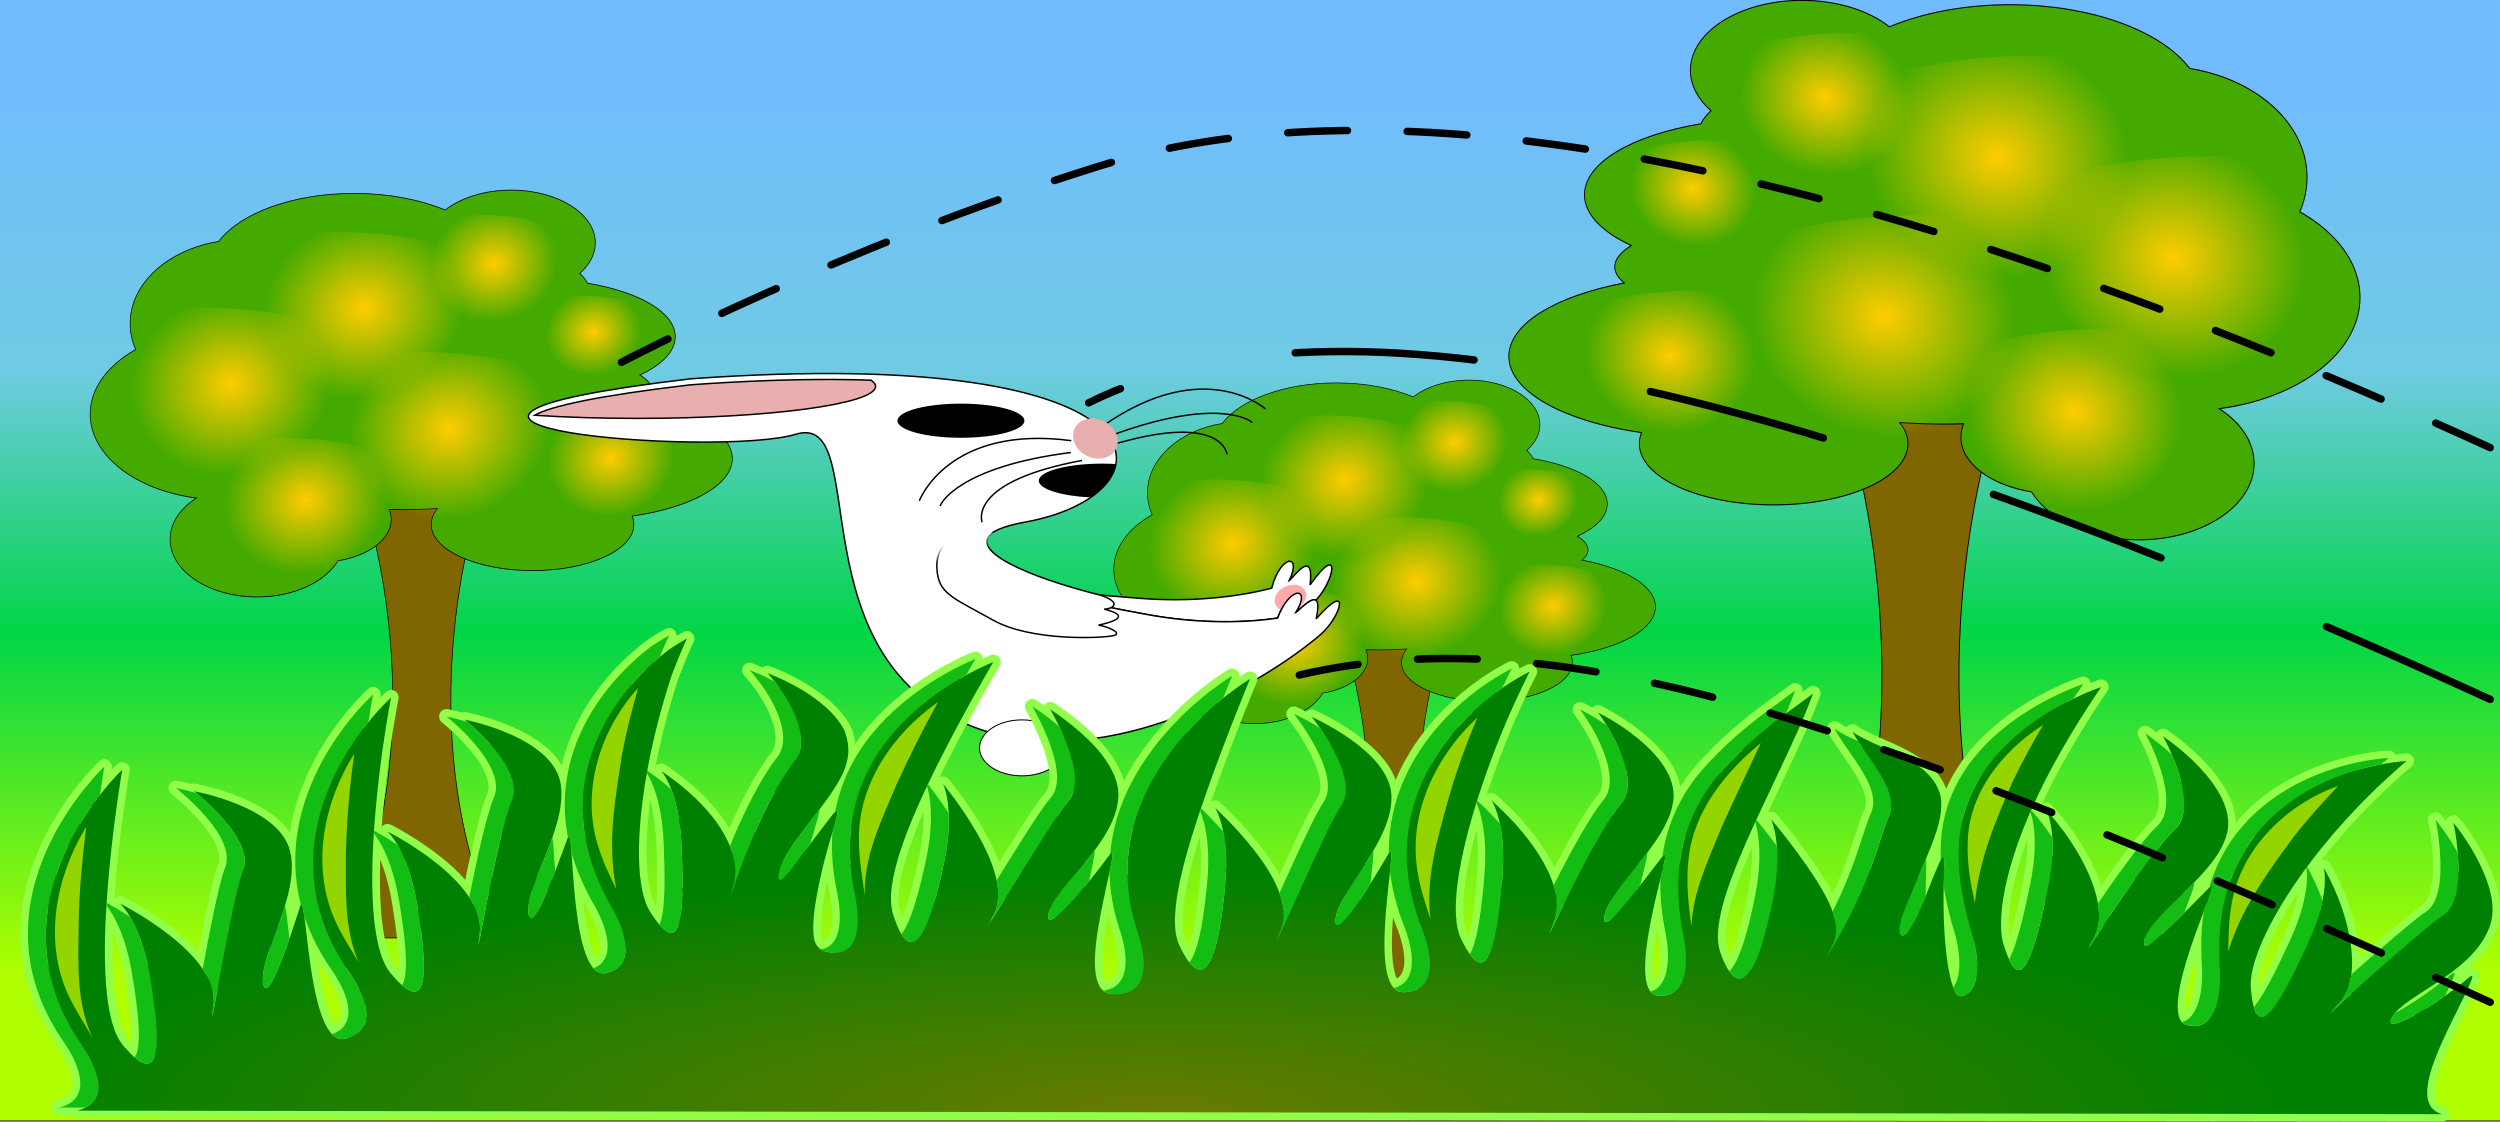
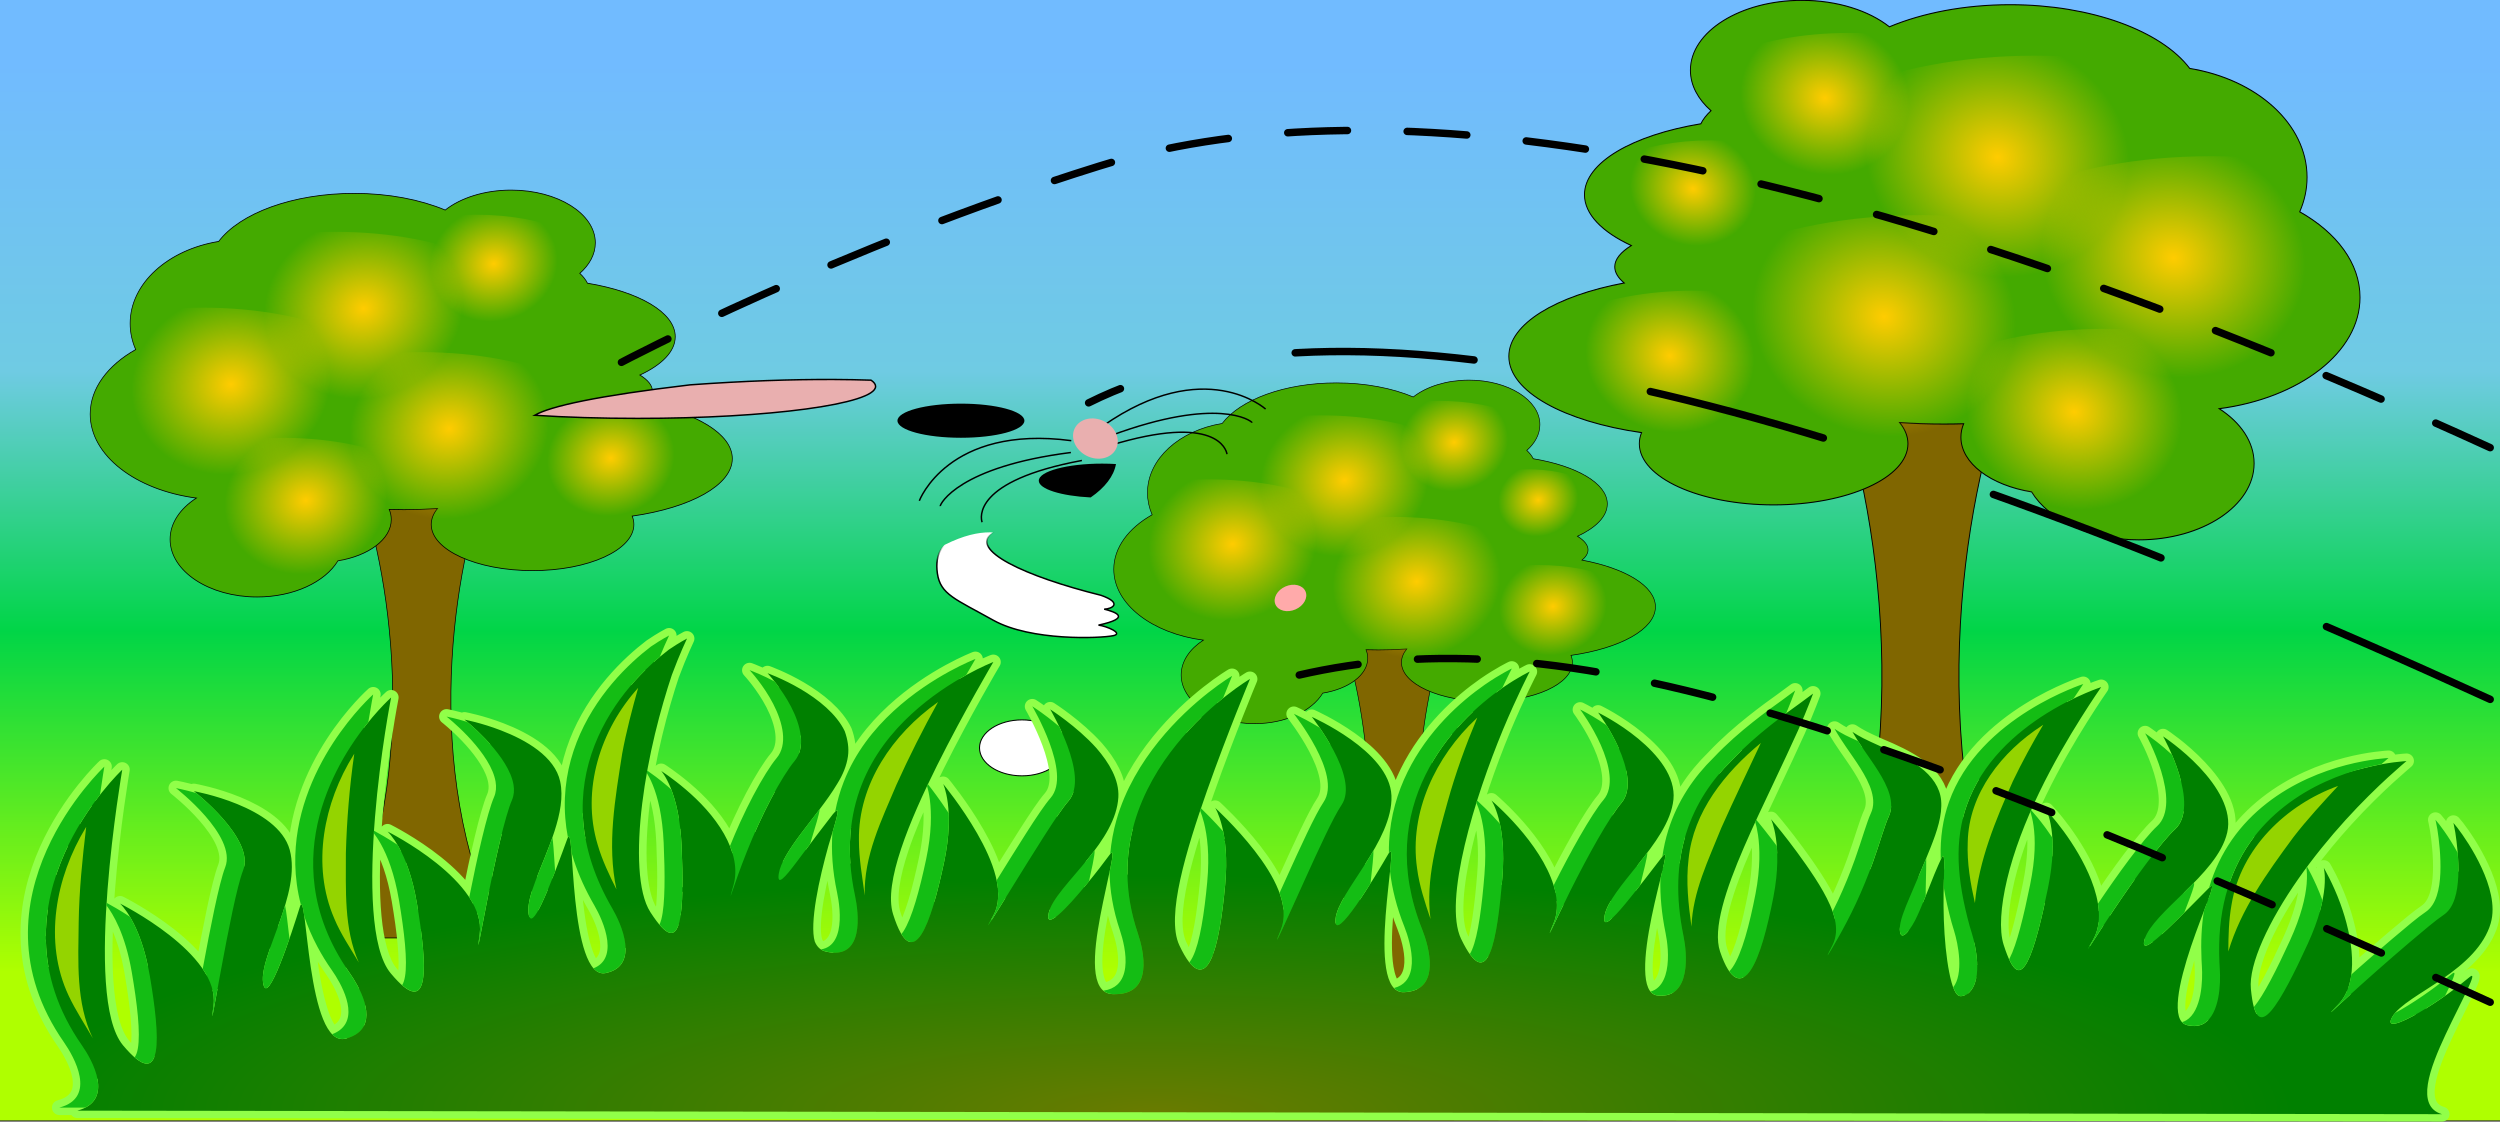
<svg xmlns="http://www.w3.org/2000/svg" version="1.1" viewBox="0 0 1674.2 751.1">
  <rect x="0" y="0" width="1674.2" height="751.1" fill="#333333" stroke="none" />
  <defs>
    <linearGradient id="e" x1="525.28" x2="525.28" y1="523.04" y2="1125.1" gradientTransform="matrix(1.062 0 0 1.011 -40.307 -10.948)" gradientUnits="userSpaceOnUse">
      <stop stop-color="#71bbff" offset="0" />
      <stop stop-color="#6fcbe3" offset=".339" />
      <stop stop-color="#01d547" offset=".625" />
      <stop stop-color="#afff00" offset="1" />
    </linearGradient>
    <radialGradient id="a" cx="1897.1" cy="641.44" r="136.37" gradientTransform="matrix(.489 .048 -.046 .309 998.94 366.9)" gradientUnits="userSpaceOnUse">
      <stop stop-color="#fc0" offset="0" />
      <stop stop-color="#fc0" stop-opacity="0" offset="1" />
    </radialGradient>
    <linearGradient id="d" x1="320.25" x2="317.62" y1="836.35" y2="826.89" gradientUnits="userSpaceOnUse">
      <stop offset="0" />
      <stop stop-opacity="0" offset="1" />
    </linearGradient>
    <radialGradient id="c" cx="372.31" cy="1785.2" r="819.26" gradientTransform="matrix(.931 0 -3.4706e-6 .194 267.62 874.47)" gradientUnits="userSpaceOnUse">
      <stop stop-color="#d2f700" offset="0" />
      <stop stop-color="#008000" offset="1" />
    </radialGradient>
    <radialGradient id="b" cx="372.31" cy="1785.2" r="819.26" gradientTransform="matrix(.931 0 -3.4706e-6 .194 267.62 874.47)" gradientUnits="userSpaceOnUse">
      <stop stop-color="#697b00" offset="0" />
      <stop stop-color="#008000" offset="1" />
    </radialGradient>
  </defs>
  <g transform="translate(159.03 -475.43)">
    <rect x="-159.03" y="474.62" width="1674.2" height="751.1" fill="url(#e)" fill-rule="evenodd" />
    <g transform="matrix(-.473 0 0 .546 1113.1 348.05)">
      <path d="m2204.7 1383.7h-224.84c117.18-210.11 64.65-460.63 20.203-561.64h184.43c-44.447 101.02-96.975 351.53 20.203 561.64z" fill="#806600" stroke="#000" stroke-width="1px" />
      <path d="m1965.8 466.47c-65.831 0-119.19 28.951-119.19 64.656 0 13.947 8.152 26.876 22 37.438-4.832 3.87-8.495 7.907-10.844 12.094-72.838 10.443-124.31 35.878-124.31 65.625 0 18.041 18.926 34.507 50.063 47-11.452 6.129-17.719 12.736-17.719 19.656 0 5.178 3.531 10.204 10.094 14.969-72.74 11.851-123.22 37.78-123.22 67.875 0 32.589 59.192 60.301 141.75 70.531-1.554 3.336-2.375 6.768-2.375 10.281 0 31.242 64.217 56.562 143.44 56.562 79.221 0 143.47-25.321 143.47-56.562 0-6.894-3.15-13.485-8.875-19.594 15.256 0.921 31.049 1.406 47.25 1.406 7.112 0 14.146-0.099 21.094-0.281-1.894 3.983-2.906 8.127-2.906 12.406 0 24.154 31.98 44.49 75.531 50.625 18.218 25.992 62.558 44.344 114.38 44.344 68.063 0 123.25-31.666 123.25-70.719 0-19.837-14.287-37.753-37.219-50.594 85.773-9.729 150.34-52.108 150.34-102.94 0-31.589-24.942-59.929-64.406-79.188 5.078-10.059 7.844-20.784 7.844-31.938 0-49.305-53.648-90.526-125.31-100.66-30.1-34.5-104.7-58.95-191.9-58.95-48.765 0-93.585 7.668-128.88 20.438-21.836-14.905-55.547-24.469-93.375-24.469z" fill="#4a0" fill-rule="evenodd" stroke="#000" stroke-width="1px" />
-       <path transform="matrix(1 0 0 1.237 -47.701 -170.99)" d="m2052.6 662.44c0 23.431-61.055 42.426-136.37 42.426s-136.37-18.995-136.37-42.426 61.055-42.426 136.37-42.426 136.37 18.995 136.37 42.426z" fill="url(#a)" fill-rule="evenodd" />
      <path transform="matrix(1.346 0 0 1.665 -563.21 -535.71)" d="m2052.6 662.44c0 23.431-61.055 42.426-136.37 42.426s-136.37-18.995-136.37-42.426 61.055-42.426 136.37-42.426 136.37 18.995 136.37 42.426z" fill="url(#a)" fill-rule="evenodd" />
      <path transform="matrix(1.346 0 0 1.665 -728.87 -297.31)" d="m2052.6 662.44c0 23.431-61.055 42.426-136.37 42.426s-136.37-18.995-136.37-42.426 61.055-42.426 136.37-42.426 136.37 18.995 136.37 42.426z" fill="url(#a)" fill-rule="evenodd" />
      <path transform="matrix(2.102 0 0 2.6 -1934.3 -946.89)" d="m2052.6 662.44c0 23.431-61.055 42.426-136.37 42.426s-136.37-18.995-136.37-42.426 61.055-42.426 136.37-42.426 136.37 18.995 136.37 42.426z" fill="url(#a)" fill-rule="evenodd" />
      <path transform="matrix(2.102 0 0 2.6 -1813.1 -1094.4)" d="m2052.6 662.44c0 23.431-61.055 42.426-136.37 42.426s-136.37-18.995-136.37-42.426 61.055-42.426 136.37-42.426 136.37 18.995 136.37 42.426z" fill="url(#a)" fill-rule="evenodd" />
      <path transform="matrix(2.102 0 0 2.6 -1625.2 -1001.4)" d="m2052.6 662.44c0 23.431-61.055 42.426-136.37 42.426s-136.37-18.995-136.37-42.426 61.055-42.426 136.37-42.426 136.37 18.995 136.37 42.426z" fill="url(#a)" fill-rule="evenodd" />
      <path transform="matrix(1.717 0 0 2.124 -1000.8 -546.59)" d="m2052.6 662.44c0 23.431-61.055 42.426-136.37 42.426s-136.37-18.995-136.37-42.426 61.055-42.426 136.37-42.426 136.37 18.995 136.37 42.426z" fill="url(#a)" fill-rule="evenodd" />
    </g>
    <g transform="matrix(.627 0 0 .724 -184.82 137.93)">
      <path d="m2204.7 1383.7h-224.84c117.18-210.11 64.65-460.63 20.203-561.64h184.43c-44.447 101.02-96.975 351.53 20.203 561.64z" fill="#806600" stroke="#000" stroke-width="1px" />
      <path d="m1965.8 466.47c-65.831 0-119.19 28.951-119.19 64.656 0 13.947 8.152 26.876 22 37.438-4.832 3.87-8.495 7.907-10.844 12.094-72.838 10.443-124.31 35.878-124.31 65.625 0 18.041 18.926 34.507 50.063 47-11.452 6.129-17.719 12.736-17.719 19.656 0 5.178 3.531 10.204 10.094 14.969-72.74 11.851-123.22 37.78-123.22 67.875 0 32.589 59.192 60.301 141.75 70.531-1.554 3.336-2.375 6.768-2.375 10.281 0 31.242 64.217 56.562 143.44 56.562 79.221 0 143.47-25.321 143.47-56.562 0-6.894-3.15-13.485-8.875-19.594 15.256 0.921 31.049 1.406 47.25 1.406 7.112 0 14.146-0.099 21.094-0.281-1.894 3.983-2.906 8.127-2.906 12.406 0 24.154 31.98 44.49 75.531 50.625 18.218 25.992 62.558 44.344 114.38 44.344 68.063 0 123.25-31.666 123.25-70.719 0-19.837-14.287-37.753-37.219-50.594 85.773-9.729 150.34-52.108 150.34-102.94 0-31.589-24.942-59.929-64.406-79.188 5.078-10.059 7.844-20.784 7.844-31.938 0-49.305-53.648-90.526-125.31-100.66-30.1-34.5-104.7-58.95-191.9-58.95-48.765 0-93.585 7.668-128.88 20.438-21.836-14.905-55.547-24.469-93.375-24.469z" fill="#4a0" fill-rule="evenodd" stroke="#000" stroke-width="1px" />
      <path transform="matrix(1 0 0 1.237 -47.701 -170.99)" d="m2052.6 662.44c0 23.431-61.055 42.426-136.37 42.426s-136.37-18.995-136.37-42.426 61.055-42.426 136.37-42.426 136.37 18.995 136.37 42.426z" fill="url(#a)" fill-rule="evenodd" />
      <path transform="matrix(1.346 0 0 1.665 -563.21 -535.71)" d="m2052.6 662.44c0 23.431-61.055 42.426-136.37 42.426s-136.37-18.995-136.37-42.426 61.055-42.426 136.37-42.426 136.37 18.995 136.37 42.426z" fill="url(#a)" fill-rule="evenodd" />
      <path transform="matrix(1.346 0 0 1.665 -728.87 -297.31)" d="m2052.6 662.44c0 23.431-61.055 42.426-136.37 42.426s-136.37-18.995-136.37-42.426 61.055-42.426 136.37-42.426 136.37 18.995 136.37 42.426z" fill="url(#a)" fill-rule="evenodd" />
      <path transform="matrix(2.102 0 0 2.6 -1934.3 -946.89)" d="m2052.6 662.44c0 23.431-61.055 42.426-136.37 42.426s-136.37-18.995-136.37-42.426 61.055-42.426 136.37-42.426 136.37 18.995 136.37 42.426z" fill="url(#a)" fill-rule="evenodd" />
      <path transform="matrix(2.102 0 0 2.6 -1813.1 -1094.4)" d="m2052.6 662.44c0 23.431-61.055 42.426-136.37 42.426s-136.37-18.995-136.37-42.426 61.055-42.426 136.37-42.426 136.37 18.995 136.37 42.426z" fill="url(#a)" fill-rule="evenodd" />
      <path transform="matrix(2.102 0 0 2.6 -1625.2 -1001.4)" d="m2052.6 662.44c0 23.431-61.055 42.426-136.37 42.426s-136.37-18.995-136.37-42.426 61.055-42.426 136.37-42.426 136.37 18.995 136.37 42.426z" fill="url(#a)" fill-rule="evenodd" />
      <path transform="matrix(1.717 0 0 2.124 -1000.8 -546.59)" d="m2052.6 662.44c0 23.431-61.055 42.426-136.37 42.426s-136.37-18.995-136.37-42.426 61.055-42.426 136.37-42.426 136.37 18.995 136.37 42.426z" fill="url(#a)" fill-rule="evenodd" />
    </g>
    <g transform="matrix(-.399 0 0 .461 1609 514.95)">
      <path d="m2204.7 1383.7h-224.84c117.18-210.11 64.65-460.63 20.203-561.64h184.43c-44.447 101.02-96.975 351.53 20.203 561.64z" fill="#806600" stroke="#000" stroke-width="1px" />
      <path d="m1965.8 466.47c-65.831 0-119.19 28.951-119.19 64.656 0 13.947 8.152 26.876 22 37.438-4.832 3.87-8.495 7.907-10.844 12.094-72.838 10.443-124.31 35.878-124.31 65.625 0 18.041 18.926 34.507 50.063 47-11.452 6.129-17.719 12.736-17.719 19.656 0 5.178 3.531 10.204 10.094 14.969-72.74 11.851-123.22 37.78-123.22 67.875 0 32.589 59.192 60.301 141.75 70.531-1.554 3.336-2.375 6.768-2.375 10.281 0 31.242 64.217 56.562 143.44 56.562 79.221 0 143.47-25.321 143.47-56.562 0-6.894-3.15-13.485-8.875-19.594 15.256 0.921 31.049 1.406 47.25 1.406 7.112 0 14.146-0.099 21.094-0.281-1.894 3.983-2.906 8.127-2.906 12.406 0 24.154 31.98 44.49 75.531 50.625 18.218 25.992 62.558 44.344 114.38 44.344 68.063 0 123.25-31.666 123.25-70.719 0-19.837-14.287-37.753-37.219-50.594 85.773-9.729 150.34-52.108 150.34-102.94 0-31.589-24.942-59.929-64.406-79.188 5.078-10.059 7.844-20.784 7.844-31.938 0-49.305-53.648-90.526-125.31-100.66-30.1-34.5-104.7-58.95-191.9-58.95-48.765 0-93.585 7.668-128.88 20.438-21.836-14.905-55.547-24.469-93.375-24.469z" fill="#4a0" fill-rule="evenodd" stroke="#000" stroke-width="1px" />
      <path transform="matrix(1 0 0 1.237 -47.701 -170.99)" d="m2052.6 662.44c0 23.431-61.055 42.426-136.37 42.426s-136.37-18.995-136.37-42.426 61.055-42.426 136.37-42.426 136.37 18.995 136.37 42.426z" fill="url(#a)" fill-rule="evenodd" />
      <path transform="matrix(1.346 0 0 1.665 -563.21 -535.71)" d="m2052.6 662.44c0 23.431-61.055 42.426-136.37 42.426s-136.37-18.995-136.37-42.426 61.055-42.426 136.37-42.426 136.37 18.995 136.37 42.426z" fill="url(#a)" fill-rule="evenodd" />
      <path transform="matrix(1.346 0 0 1.665 -728.87 -297.31)" d="m2052.6 662.44c0 23.431-61.055 42.426-136.37 42.426s-136.37-18.995-136.37-42.426 61.055-42.426 136.37-42.426 136.37 18.995 136.37 42.426z" fill="url(#a)" fill-rule="evenodd" />
      <path transform="matrix(2.102 0 0 2.6 -1934.3 -946.89)" d="m2052.6 662.44c0 23.431-61.055 42.426-136.37 42.426s-136.37-18.995-136.37-42.426 61.055-42.426 136.37-42.426 136.37 18.995 136.37 42.426z" fill="url(#a)" fill-rule="evenodd" />
      <path transform="matrix(2.102 0 0 2.6 -1813.1 -1094.4)" d="m2052.6 662.44c0 23.431-61.055 42.426-136.37 42.426s-136.37-18.995-136.37-42.426 61.055-42.426 136.37-42.426 136.37 18.995 136.37 42.426z" fill="url(#a)" fill-rule="evenodd" />
      <path transform="matrix(2.102 0 0 2.6 -1625.2 -1001.4)" d="m2052.6 662.44c0 23.431-61.055 42.426-136.37 42.426s-136.37-18.995-136.37-42.426 61.055-42.426 136.37-42.426 136.37 18.995 136.37 42.426z" fill="url(#a)" fill-rule="evenodd" />
-       <path transform="matrix(1.717 0 0 2.124 -1000.8 -546.59)" d="m2052.6 662.44c0 23.431-61.055 42.426-136.37 42.426s-136.37-18.995-136.37-42.426 61.055-42.426 136.37-42.426 136.37 18.995 136.37 42.426z" fill="url(#a)" fill-rule="evenodd" />
    </g>
    <g transform="translate(161.62 12.122)">
-       <path d="m543.03 839.19c-3.227-0.013-8.856 5.743-12.062 18-24.248 6.32-55.956 9.412-88.219 6.812-6.433-0.518-22.004-1.711-28.281-2.438-19.058-2.204-36.351-5.732-50.281-10.031 14.136 6.664 33.072 12.927 54.406 17.719 6.165 1.385 21.533 4.212 27.875 5.406 31.808 5.991 63.658 6.287 88.438 2.562 8.439-22.305 22.96-20.822 12.156-3.719 1.384-0.524 10.123-10.472 13.5-8.188 0.128-0.135 0.28-0.272 0.406-0.406 12.619-13.928 16.176-38.817-4.281-9.906 3.065-26.1-12.117-3.749-14.031-2.781 4.189-8.507 3.222-13.02 0.375-13.031z" fill="#fff" stroke="#000" stroke-width="1px" />
+       <path d="m543.03 839.19z" fill="#fff" stroke="#000" stroke-width="1px" />
      <path transform="matrix(-.4 -.916 .916 -.4 -31.795 1709.2)" d="m553.21 866.02c0 6.065-3.758 10.982-8.393 10.982-4.635 0-8.393-4.917-8.393-10.982 0-6.065 3.758-10.982 8.393-10.982 4.635 0 8.393 4.917 8.393 10.982z" fill="#faa" fill-rule="evenodd" />
-       <path d="m141.55 717.02c328.42-23.68 327.93 77.334 223.8 96.028-58.503 10.502-15.026 40.878 53.243 56.212 6.165 1.385 21.546 4.199 27.888 5.394 31.808 5.991 63.641 6.293 88.421 2.569 8.439-22.305 22.979-20.825 12.175-3.722 2.006-0.76 19.452-21.361 13.648 4.269 23.396-26.589 17.238-2.224 3.218 10.294-39.422 33.865-142.29 93.008-227.75 63.843-127.88-43.646-71.303-213.69-123.91-197.78-52.605 15.91-328.27-6.624-70.736-37.109z" fill="#fff" stroke="#000" stroke-width="1px" />
      <path transform="translate(-24.632 -1.602)" d="m390 746.65c0 6.312-19.028 11.429-42.5 11.429s-42.5-5.117-42.5-11.429c0-6.312 19.028-11.429 42.5-11.429s42.5 5.117 42.5 11.429z" fill-rule="evenodd" />
      <path d="m417.5 773.78c-23.472 0-42.5 5.126-42.5 11.438 0 5.599 14.985 10.238 34.75 11.219 9.577-6.589 15.541-14.315 16.938-22.375-2.963-0.176-6.028-0.281-9.188-0.281z" fill-rule="evenodd" />
      <path d="m237.81 717.44c-28.346-0.123-60.361 1.004-96.281 3.594-62.579 7.407-93.661 14.344-104.12 20.375 20.883 1.353 44.302 2.094 69.031 2.094 87.971 0 159.28-9.603 159.28-21.438 0-1.425-1.058-2.809-3.031-4.156-7.971-0.256-16.237-0.431-24.875-0.469z" fill="#e9afaf" fill-rule="evenodd" stroke="#000" stroke-width="1px" />
      <path d="m403.88 771.68c-73.274 13.641-67.837 38.573-66.835 41.342m59.463-46.687c-75.134 9.524-87.643 34.507-87.497 35.928m87.759-43.854c-82.619-10.888-101.77 40.269-101.77 40.269m127.67-37.056c71.299-21.718 77.983 2.908 78.371 5.828m-77.387-12.577c71.049-26.229 93.676-9.84 94.202-8.512m-99.832 2.14c68.28-47.79 108.88-11.25 108.88-11.25" fill="none" stroke="#000" stroke-width="1px" />
      <path transform="matrix(.28 -.559 .921 .461 -397.14 645.67)" d="m441.43 751.65c0 8.284-9.274 15-20.714 15s-20.714-6.716-20.714-15 9.274-15 20.714-15 20.714 6.716 20.714 15z" fill="#e9afaf" fill-rule="evenodd" />
      <g fill="#fff" stroke-width="1px">
        <path transform="matrix(.687 0 0 .687 122.95 295.99)" d="m391.94 972.56c0 15.063-18.543 27.274-41.416 27.274-22.874 0-41.416-12.211-41.416-27.274s18.543-27.274 41.416-27.274c22.874 0 41.416 12.211 41.416 27.274z" fill-rule="evenodd" stroke="#000" />
        <path d="m342.09 819.81c-7.707-0.013-17.444 2.009-29.969 8.281 0 0-7.052 5.077-5.031 19.219 2.02 14.142 12.121 17.17 37.375 31.312s71.798 12.165 80.384 10.397c7.292-1.501-4.691-6.513-9.87-7.076 22.317-4.828 11.745-8.731 3.808-10.701 5.339-0.09 12.614-4.097-2.134-9.277-50.8-12.621-89.443-30.549-72.344-42.125-0.718-0.039-1.463-0.03-2.219-0.031z" stroke="url(#d)" />
      </g>
    </g>
    <g transform="translate(0 0)">
      <path d="m289.06 901s-4.949 2.511-12.25 7.469c-7.144 5.462-16.721 13.789-25.875 24.625-9.154 10.836-17.863 24.17-23.781 39.406-5.919 15.236-9.076 32.363-7.625 50.75 0.335 4.243 0.909 8.563 1.75 12.938-0.133 0.242-0.258 0.561-0.406 0.969-1.679 4.632-4.511 12.367-7.656 20.563-0.163 0.424-0.336 0.855-0.5 1.281-0.433-5.982-0.757-11.392-1.094-15.656-0.233-2.949-0.473-5.351-0.75-7.031-0.501 1.426-1.034 2.834-1.562 4.25 0.528-1.413 1.062-2.826 1.562-4.25 0.5-1.424 0.976-2.852 1.438-4.281 3.694-11.433 5.98-22.958 3.781-33.281-1.772-8.319-7.489-15.309-14.906-21-7.417-5.691-16.496-10.092-24.812-13.281-13.099-5.05-24.344-7.156-24.344-7.156s0.821 0.655 1.938 1.594c-8.109-2.486-13.938-3.594-13.938-3.594s6.658 5.21 13.969 12.875c7.311 7.665 15.258 17.773 18.094 27.375 0.326 1.105 0.598 2.225 0.781 3.312 0.611 3.627 0.363 7.135-1.031 10.344-2.269 5.221-5.183 15.604-8.094 27.719-2.911 12.114-5.811 25.936-8.219 38.031-0.103 0.519-0.18 0.894-0.281 1.406-0.17-0.258-0.326-0.524-0.5-0.781-5.497-8.118-13.342-15.692-21.375-22.125-16.065-12.866-32.906-21.25-32.906-21.25s2.927 2.647 6.656 8.969c-6.65-4.37-12.393-7.625-15.688-9.406 0.203-3.052 0.411-6.102 0.656-9.125 1.709-21.047 4.378-41.097 6.656-55.875s4.156-24.281 4.156-24.281-3.45 3.053-8.531 8.656c-2.016 2.223-4.296 4.85-6.719 7.844 1.825-11.277 3.25-18.5 3.25-18.5s-3.45 3.053-8.531 8.656-11.796 13.747-18.406 23.938c-6.61 10.191-13.099 22.42-17.844 36.156-4.744 13.736-7.748 28.972-7.375 45.219 0.198 8.658 1.352 17.602 3.719 26.75-0.212 0.217-0.423 0.685-0.656 1.437-1.483 4.786-4.064 12.86-7 21.344-0.756 2.185-1.519 4.371-2.312 6.562 0.789-2.18 1.56-4.388 2.312-6.562-1.19-9.957-2.057-18.248-2.938-22.281 3.863-12.822 6.176-25.871 3.125-37.156-3.97-14.683-20.005-24.519-35.062-30.688-15.057-6.168-29.125-8.656-29.125-8.656s0.646 0.515 1.656 1.344c-7.982-2.313-13.656-3.344-13.656-3.344s41.22 31.922 32.969 53.062c-4.126 10.57-10.214 41.896-14.719 66.219-0.122 0.659-0.224 1.133-0.344 1.781-5.689-8.377-13.954-16.126-22.375-22.719-16.223-12.701-32.969-21.094-32.969-21.094s2.886 2.617 6.625 8.906c0.545 0.917 1.113 1.921 1.688 3 0.575 1.081 1.159 2.249 1.75 3.5 0.488 1.032 0.978 2.13 1.469 3.281-0.488-1.143-0.984-2.257-1.469-3.281-0.593-1.254-1.173-2.416-1.75-3.5-0.577-1.084-1.14-2.079-1.688-3-6.651-4.318-12.364-7.567-15.656-9.344 0.198-3.051 0.421-6.104 0.656-9.125 3.276-42.07 9.844-80.062 9.844-80.062s-6.53 6.137-14.906 16.875c1.662-11.484 2.906-18.875 2.906-18.875s-23.483 21.945-38.625 55.969c-7.571 17.012-13.079 37.045-12.5 58.906 0.579 21.862 7.256 45.584 24.188 69.844 3.247 4.652 8.819 13.881 10.406 22.781 1.587 8.9-0.819 17.472-13.562 20.812l17.25 0.031c0.508-0.256 0.98-0.532 1.438-0.812s0.904-0.572 1.312-0.875 0.795-0.614 1.156-0.938c-0.356 0.32-0.754 0.638-1.156 0.938-0.411 0.306-0.852 0.592-1.312 0.875-0.457 0.28-0.93 0.556-1.438 0.812-1.518 0.766-3.245 1.443-5.25 1.969l1583.6 2.375c-4.488-1.284-7.244-3.885-8.688-7.375-1.444-3.49-1.576-7.888-0.812-12.812 1.527-9.85 6.575-21.854 11.938-33.313 2.681-5.729 5.451-11.321 7.969-16.406 2.518-5.085 4.778-9.677 6.5-13.375s2.899-6.519 3.25-8.062c0.351-1.543-0.116-1.795-1.75-0.438-3.268 2.715-8.538 6.902-14.625 11.281-0.565 0.407-1.172 0.81-1.75 1.219-1.416 1.001-2.842 2.004-4.312 3-1.47 0.996-2.947 1.973-4.438 2.938 1.482-0.963 2.975-1.944 4.438-2.938 1.463-0.993 2.9-2.002 4.312-3 1.065-2.18 2.035-4.196 2.875-6 1.722-3.699 2.9-6.519 3.25-8.062 0.219-0.965 0.132-1.429-0.375-1.312-0.304 0.07-0.762 0.366-1.375 0.875-3.268 2.715-8.538 6.902-14.625 11.281-6.086 4.379-12.997 8.932-19.281 12.563-1.377 0.795-2.701 1.521-4 2.219 2.602-3.096 6.55-6.198 11.281-9.438 6.096-4.174 13.47-8.608 20.688-13.594 7.218-4.986 14.276-10.532 19.969-16.719 5.693-6.187 9.994-13.013 12.125-20.312 1.776-6.082 1.526-12.444 0.25-18.75-1.276-6.306-3.583-12.547-6.281-18.406-2.698-5.859-5.791-11.347-8.719-16-2.928-4.653-5.699-8.487-7.594-10.969-1.601-2.033-2.625-3.188-2.625-3.188s0.592 2.475 1.281 6.438c0.535 3.425 1.142 7.999 1.562 13.062 0.017 0.204 0.015 0.42 0.031 0.625 0.195 2.453 0.363 4.987 0.437 7.594-0.08-2.6-0.243-5.145-0.437-7.594-1.552-2.84-3.116-5.521-4.656-7.969-2.928-4.653-5.699-8.487-7.594-10.969-1.601-2.033-2.625-3.188-2.625-3.188s0.592 2.475 1.281 6.438c0.535 3.425 1.142 7.999 1.562 13.062 0.42 5.064 0.664 10.639 0.438 16.094-0.226 5.455-0.91 10.783-2.438 15.375-1.528 4.592-3.896 8.445-7.531 10.844-4.645 3.066-12.775 9.901-22.219 17.906-7.133 6.059-14.95 12.85-22.312 19.344-1.786 1.575-3.41 3.034-5.125 4.562 0.483-3.637 0.595-7.476 0.438-11.375-0.249-6.148-1.202-12.491-2.594-18.656-1.391-6.165-3.205-12.152-5.188-17.562-2.547-6.954-5.322-12.958-7.469-17.219-2.147-4.261-3.656-6.781-3.656-6.781s1.263 4.463 0.5 13.062c-0.23 2.592-0.696 5.601-1.375 8.938-2.547-6.954-5.322-12.958-7.469-17.219-1.313-2.605-2.241-4.25-2.875-5.375 8.238-11.109 17.14-21.83 25.781-31.344 10.724-11.807 21.029-21.766 28.625-28.719 7.484-6.803 12.219-10.781 12.219-10.781s-3.096 0.169-8.469 0.844c-2.379 0.312-5.199 0.729-8.344 1.312 2.956-2.592 4.812-4.156 4.812-4.156s-3.096 0.169-8.469 0.844c-5.023 0.659-11.965 1.831-19.938 3.906-7.973 2.076-16.974 5.063-26.125 9.25-9.151 4.187-18.426 9.588-27.062 16.344-8.637 6.756-16.635 14.87-23.281 24.406-6.499 9.345-11.735 20.021-15.281 32.094-2.944 2.98-7.442 7.52-12.469 12.562-1.362 1.366-2.809 2.782-4.219 4.188 1.425-3.749 2.876-7.512 3.937-10.375 2.174-5.865 3.293-9.521 2.375-9.562 4.051-4.126 7.979-8.396 11.438-12.812 5.194-6.634 9.321-13.591 11.031-21 1.71-7.409 0.071-15.242-3.531-22.75-3.602-7.508-9.162-14.678-15-20.875-5.838-6.197-11.943-11.399-16.594-15.031-4.651-3.632-7.844-5.719-7.844-5.719s1.671 2.904 3.844 7.531c0.669 1.425 1.393 3.068 2.125 4.781-3.666-3.398-7.189-6.301-10.125-8.594-4.651-3.632-7.844-5.719-7.844-5.719s1.671 2.904 3.844 7.531c2.172 4.628 4.836 10.984 6.906 17.812 2.071 6.829 3.549 14.132 3.406 20.687-0.142 6.556-1.893 12.343-6.125 16.188-4.232 3.844-11.115 12.197-18.594 22.156-7.003 9.324-14.465 20.032-21 29.75-0.839-5.249-2.451-10.627-4.531-15.938-2.401-6.09-5.407-12.08-8.625-17.625-3.218-5.545-6.65-10.648-9.812-14.969-6.325-8.641-11.625-14.156-11.625-14.156s2.232 4.07 3.438 12.625c0.245 1.739 0.427 3.699 0.562 5.812 0.046 0.723 0.095 1.451 0.125 2.219-0.033-0.762-0.079-1.498-0.125-2.219-1.482-2.223-2.955-4.342-4.375-6.281-4.208-5.748-7.803-9.909-9.844-12.188 1.764-4.002 3.58-7.962 5.469-11.875 9.243-19.147 19.711-36.818 27.781-49.656 8.07-12.838 13.688-20.875 13.688-20.875s-3.992 1.285-10.594 4.125c-2.337 1.006-5.019 2.212-7.938 3.625 3.959-6.026 6.531-9.75 6.531-9.75s-3.992 1.285-10.594 4.125c-6.602 2.84-15.83 7.23-25.938 13.531-10.107 6.301-21.059 14.531-30.656 24.781-4.799 5.125-9.264 10.74-13.125 16.844-3.861 6.104-7.14 12.677-9.625 19.688-2.056 5.726-3.542 11.735-4.469 18-0.927 6.265-1.278 12.81-1.062 19.562 0.011 0.344 0.017 0.686 0.031 1.031-1.191 2.594-2.651 5.888-4.25 9.75-1.844 4.478-3.836 9.561-5.844 14.594-3e-4 -1.372-0.017-2.809 0-4.125 0.072-5.643 0.217-10.714 0.312-14.781 0.06-2.582 0.081-4.702 0.031-6.344 1.032-2.484 2.046-4.97 3.031-7.469 2.094-5.305 4.045-10.628 5.375-15.875s2.035-10.438 1.594-15.469c-0.373-4.25-1.873-8.28-4.312-12.031-2.44-3.751-5.797-7.208-9.875-10.281-4.039-3.001-8.62-5.635-13.188-7.938-4.567-2.303-9.123-4.296-13.25-6-4.698-2.106-8.639-3.872-11.562-5.375-2.924-1.502-4.851-2.728-5.969-3.469-0.782-0.508-1.219-0.781-1.219-0.781s0.514 0.91 1.438 2.469c0.594 1.01 1.394 2.32 2.344 3.812-3.334-1.51-6.345-2.875-8.594-4.031-2.924-1.502-4.851-2.728-5.969-3.469-0.782-0.508-1.219-0.781-1.219-0.781s0.514 0.91 1.438 2.469c0.647 1.101 1.524 2.52 2.594 4.188s2.358 3.576 3.781 5.656c2.847 4.16 6.311 8.983 9.5 14.062 3.188 5.08 6.048 10.429 7.531 15.594 1.483 5.165 1.575 10.16-0.438 14.5-1.312 2.828-2.837 7.229-4.594 12.594-1.757 5.365-3.748 11.685-6.156 18.406-3.194 8.909-7.095 18.475-11.219 27.312-1.227 2.63-2.484 5.156-3.719 7.625-1.563-4.477-3.783-9.017-6.312-13.5-3.482-6.172-7.531-12.276-11.531-18-4-5.724-7.972-11.061-11.469-15.625-3.401-4.431-6.366-8.127-8.5-10.719-2.134-2.592-3.438-4.062-3.438-4.062s2.038 4.027 3.281 12.562c0.235 1.613 0.402 3.469 0.563 5.406-1.326-1.779-2.677-3.583-3.906-5.188-3.401-4.431-6.366-8.127-8.5-10.719-0.564-0.685-0.874-1.071-1.312-1.594 3.692-7.999 7.443-15.955 11.062-23.594 6.392-13.49 12.282-26.049 16.875-36.25 3.272-7.453 5.8-13.65 7.5-17.969 1.7-4.318 2.594-6.75 2.594-6.75s-0.744 0.531-2.187 1.594c-1.443 1.062-3.577 2.64-6.375 4.719-2.654 1.884-5.856 4.207-9.438 6.875 1.361-3.265 2.501-6.139 3.406-8.438 1.7-4.318 2.594-6.75 2.594-6.75s-0.744 0.531-2.187 1.594c-1.443 1.062-3.577 2.64-6.375 4.719-5.056 3.588-12.024 8.624-20.063 15.031-8.038 6.407-17.164 14.2-26 23.594-6.544 6.388-12.596 13.622-17.781 21.719-5.185 8.097-9.492 17.049-12.562 26.844-1.76 5.615-3.094 11.519-4 17.688-2.56 3.34-6.439 8.398-10.812 14.031-1.282 1.651-2.638 3.363-3.969 5.062 1.156-4.753 2.267-9.239 3.094-12.75 1.037-4.405 1.697-7.597 1.625-9 3.301-4.359 6.467-8.827 9.188-13.375 4.338-7.251 7.566-14.69 8.344-22.25 0.777-7.56-1.806-15.072-6.281-22.031-4.51-6.87-10.88-13.27-17.41-18.66-6.533-5.39-13.243-9.769-18.312-12.781-5.069-3.013-8.5-4.656-8.5-4.656s2.022 2.687 4.75 7c0.305 0.482 0.648 1.041 0.969 1.562-3.344-2.316-6.527-4.306-9.219-5.906-5.069-3.013-8.5-4.656-8.5-4.656s2.022 2.687 4.75 7 6.177 10.246 9.062 16.75c2.886 6.504 5.189 13.549 5.844 20.062 0.654 6.513-0.359 12.495-4.094 16.844-3.734 4.348-9.569 13.463-15.781 24.281-5.943 10.35-12.184 22.233-17.531 32.875-1.612-5.256-4.019-10.565-6.906-15.688-3.872-6.871-8.603-13.411-13.344-19.188-4.74-5.776-9.496-10.77-13.312-14.531-4.796-4.735-8.094-7.531-8.094-7.531s2.604 3.752 4.812 12.094c0.292 1.103 0.574 2.298 0.844 3.563-3.437-3.917-6.757-7.36-9.562-10.125-2.337-2.308-4.299-4.15-5.719-5.438 1.077-3.419 2.174-6.815 3.312-10.187 4.47-13.241 9.341-25.985 13.938-37.125 4.787-11.486 9.287-21.25 12.594-28.156 3.307-6.906 5.406-10.938 5.406-10.938s-7.641 3.612-18.219 10.906c-0.06 0.042-0.128 0.083-0.188 0.125 0.324-0.685 0.695-1.457 1-2.094 3.307-6.906 5.406-10.938 5.406-10.938s-7.641 3.612-18.219 10.906c-7.974 5.578-17.593 13.287-26.812 23.062-9.219 9.775-18.056 21.603-24.812 35.312-6.756 13.709-11.433 29.313-12.344 46.625-0.131 2.498-0.156 5.025-0.125 7.594-0.06 0.095-0.124 0.172-0.188 0.281-2.618 4.511-7.16 12.239-12.156 20.188 1.124-10.376 2.126-18.7 1.906-21.969 7.003-12.034 12.617-24.712 12.156-36.844-0.59-15.22-14.11-28.41-27.32-37.8-6.605-4.696-13.116-8.444-17.969-11.031-4.853-2.588-8.062-4-8.062-4s2.016 2.537 4.844 6.625c0.138 0.2 0.295 0.449 0.438 0.656-3.404-2.084-6.557-3.862-9.219-5.281-4.853-2.588-8.062-4-8.062-4s2.016 2.537 4.844 6.625c2.828 4.088 6.496 9.715 9.781 15.938 6.57 12.445 11.629 27.224 5.25 36.594-5.42 7.961-15.584 30.2-24.812 50.562-1.653 3.639-3.1 6.821-4.656 10.25-0.225-0.624-0.439-1.251-0.688-1.875-3.633-9.146-9.646-18.28-15.969-26.438-6.323-8.158-12.971-15.314-18-20.469-5.029-5.155-8.469-8.281-8.469-8.281s2.47 3.789 4.562 12.156c0.285 1.141 0.579 2.406 0.844 3.719-3.236-3.656-6.306-6.896-8.938-9.594-2.456-2.517-4.517-4.548-6-5.969 1.338-3.948 2.72-7.862 4.094-11.75 7.016-19.85 14.22-38.553 19.656-52.312 5.436-13.759 9.125-22.562 9.125-22.562s-6.608 3.857-16.031 11.281c-0.662 0.521-1.374 1.101-2.062 1.656 3.693-9.21 6.094-14.938 6.094-14.938s-6.608 3.857-16.031 11.281c-9.423 7.424-21.666 18.365-33.156 32.594-5.745 7.114-11.299 15.058-16.188 23.844-4.889 8.786-9.135 18.427-12.125 28.938-2.025 7.119-3.44 14.656-4.125 22.594-0.081 0.101-0.162 0.193-0.25 0.312-2.995 4.081-8.196 10.938-14 18 0.931-4.243 1.821-8.175 2.469-11.375 0.951-4.701 1.476-8.027 1.25-9.281 3.503-4.657 6.753-9.492 9.375-14.406 3.702-6.937 6.17-14.052 6.594-21.188 0.354-5.955-1.228-11.796-3.938-17.344-2.709-5.547-6.537-10.803-10.719-15.625-6.736-7.495-14.48-13.969-20.531-18.594-6.052-4.624-10.406-7.375-10.406-7.375s2.719 4.645 5.969 11.469c-2.669-2.27-5.24-4.319-7.562-6.094-6.052-4.624-10.406-7.375-10.406-7.375s6.595 11.176 11.5 24.406c2.453 6.615 4.475 13.773 4.969 20.312 0.494 6.539-0.569 12.485-4.281 16.719-3.712 4.234-9.64 13.126-16.312 23.562-6.418 10.038-13.489 21.451-19.781 31.594-0.191-0.933-0.387-1.871-0.625-2.812-2.44-9.646-7.233-19.679-12.469-28.813-5.236-9.133-10.912-17.367-15.281-23.344-4.369-5.977-7.438-9.688-7.438-9.688s2.03 4.207 3.125 12.875c0.252 1.992 0.444 4.252 0.562 6.719-2.953-4.509-5.811-8.57-8.25-11.906-2.494-3.411-4.341-5.805-5.656-7.469 2.004-4.213 4.033-8.4 6.094-12.531 9.222-18.489 18.689-35.809 25.812-48.531 7.123-12.722 11.938-20.812 11.938-20.812s-7.156 2.717-17.594 8.438c-0.219 0.12-0.465 0.252-0.688 0.375 3.834-6.71 6.281-10.812 6.281-10.812s-7.156 2.717-17.594 8.438-24.169 14.396-37.281 26.469c-13.112 12.072-25.624 27.54-33.375 47.438-2.411 6.189-4.365 12.827-5.719 19.906-2e-3 0.01 2e-3 0.021 0 0.031-0.018 0.019-0.045 0.012-0.062 0.031-0.437 0.481-0.921 1.03-1.438 1.594-3.006 3.841-7.181 9.281-11.531 15.062-1.212 1.611-2.438 3.24-3.656 4.875 0.064-0.231 0.124-0.489 0.188-0.719 3.249-10.862 5.978-19.496 6.156-22.563 4.214-5.563 8.342-11.274 11.75-17.031 3.637-5.809 6.278-11.921 7.188-18.375 0.774-5.494-0.175-11.205-2.188-16.844-2.719-5.706-7.164-11.064-12.438-15.844-5.273-4.78-11.345-8.957-17.156-12.375-5.812-3.418-11.369-6.087-15.438-7.875-4.068-1.788-6.656-2.719-6.656-2.719s1.971 2.151 4.688 5.594c-3.765-1.995-7.253-3.654-10.031-4.875-4.068-1.788-6.656-2.719-6.656-2.719s2.35 2.508 5.5 6.594c3.15 4.086 7.087 9.745 10.312 16 3.225 6.255 5.732 13.101 6.438 19.5 0.705 6.399-0.382 12.342-4.219 16.875-3.837 4.534-9.765 13.95-15.656 25.125-2.945 5.588-5.893 11.632-8.656 17.688-2.476 5.425-4.779 10.858-6.875 16.031-1.123-2.795-2.479-5.586-4.031-8.312-3.266-5.736-7.386-11.232-11.844-16.25-4.458-5.018-9.233-9.555-13.688-13.344-9.065-7.748-16.469-12.438-16.469-12.438s3.108 3.405 6.344 11.406c0.129 0.319 0.246 0.698 0.375 1.031 0.373 0.963 0.757 1.975 1.125 3.062 0.359 1.06 0.715 2.162 1.062 3.344-0.349-1.173-0.703-2.291-1.062-3.344-0.37-1.083-0.752-2.1-1.125-3.062-0.761-0.674-1.504-1.366-2.25-2-5.956-5.091-10.955-8.672-13.844-10.656 1.512-8.331 3.284-16.565 5.188-24.5 3.574-14.897 7.654-28.656 11.281-39.562 2.768-7.45 5.333-13.539 7.188-17.781 1.854-4.242 3-6.625 3-6.625s-4.949 2.511-12.25 7.469c-1.857 1.42-3.862 3.043-6 4.844 1.217-2.988 2.323-5.566 3.25-7.688 1.854-4.242 3-6.625 3-6.625zm-19.438 26.688c-0.84 0.877-1.689 1.799-2.531 2.719 0.847-0.925 1.686-1.837 2.531-2.719zm554.25 27.844c-1.16 1.157-2.348 2.341-3.5 3.562 1.159-1.23 2.332-2.398 3.5-3.562zm-181.91 3.812c-1 1.015-2.025 2.091-3.031 3.156 1.016-1.075 2.022-2.133 3.031-3.156zm275.09 2.062c0.588 0.96 1.19 1.957 1.812 3.031-0.621-1.069-1.224-2.071-1.812-3.031zm-754.44 5.375c1.099 1.08 2.219 2.194 3.375 3.406-1.16-1.216-2.285-2.337-3.375-3.406zm564.88 0.125c0.585 0.906 1.176 1.802 1.781 2.781-0.605-0.974-1.196-1.88-1.781-2.781zm194.06 2.375c0.478 0.909 0.967 1.862 1.438 2.812-0.477-0.962-0.952-1.895-1.438-2.812zm-111.3 1.66c-2.719 3.528-5.313 7.276-7.781 11.188 2.466-3.912 5.064-7.659 7.781-11.188zm-432.84 2.094c-0.032 0.764-0.09 1.51-0.188 2.25 0.095-0.73 0.156-1.497 0.188-2.25zm626.44 8.344c0.01-5e-3 0.026 5e-3 0.031 0-1.111 1.125-2.239 2.263-3.344 3.438 1.105-1.174 2.202-2.313 3.313-3.438zm294.22 5.812c0.791 2.137 1.523 4.363 2.219 6.656-0.697-2.3-1.435-4.523-2.219-6.656zm-299.91 0.07c5e-3 -5e-3 0.026 5e-3 0.031 0-0.802 0.825-1.621 1.648-2.406 2.5 0.784-0.851 1.573-1.675 2.375-2.5zm-723.97 5.84c1.13 1.844 2.555 4.428 4 8 1.618 4.001 3.269 9.153 4.594 15.594 1.325 6.44 2.317 14.161 2.719 23.312 0.459 10.445 0.713 20.66 0.531 29.531-0.182 8.871-0.77 16.415-2.094 21.531-0.355 1.37-0.788 2.56-1.25 3.562 0.679 0.802 1.319 1.502 1.938 2.125 0.618 0.623 1.219 1.175 1.781 1.625-0.565-0.446-1.161-1.005-1.781-1.625-0.621-0.621-1.258-1.323-1.938-2.125-1.813-2.139-3.849-4.885-6.125-8.406-4.233-6.551-6.532-16.996-7.312-29.688-0.781-12.691-0.025-27.627 1.875-43.125 0.823-6.707 1.859-13.536 3.062-20.312zm656.72 3.281c0.286 2.849 0.253 5.607-0.188 8.156-0.126 0.728-0.274 1.431-0.469 2.125-0.195 0.695-0.42 1.375-0.688 2.031 0.267-0.658 0.493-1.335 0.688-2.031 0.194-0.696 0.343-1.395 0.469-2.125 0.44-2.554 0.474-5.307 0.188-8.156zm-469.03 5.406c0.63 2.136 1.375 5.266 1.906 9.469 1.095 8.668 1.262 21.819-2.531 39.656-4.33 20.359-9.457 39.486-15.25 48.313-0.423 0.645-0.851 1.219-1.281 1.75 0.35 0.572 0.714 1.085 1.062 1.562 0.325 0.445 0.645 0.855 0.969 1.219-0.324-0.363-0.643-0.774-0.969-1.219-0.349-0.476-0.712-0.99-1.062-1.562-1.847-3.016-3.716-7.397-5.594-13.344-3.302-10.458-0.533-26.101 5.344-43.75 4.441-13.335 10.659-27.833 17.406-42.094zm701.88 0.063c-0.847 1.614-1.645 3.267-2.406 4.937-0.761 1.67-1.487 3.368-2.156 5.094 0.67-1.725 1.393-3.424 2.156-5.094 0.763-1.669 1.558-3.325 2.406-4.937zm-1191.1 4.781c0.869 0.715 2.082 1.754 3.438 2.938-1.375-1.199-2.573-2.228-3.438-2.938zm956.5 3.031c-0.305 0.636-0.647 1.252-1.031 1.844-0.384 0.592-0.814 1.175-1.281 1.719-0.934 1.087-1.986 2.457-3.156 4.094 1.169-1.635 2.223-3.007 3.156-4.094 0.467-0.544 0.897-1.126 1.281-1.719 0.384-0.593 0.726-1.207 1.031-1.844zm-371.28 0.563c-0.383 0.581-0.817 1.127-1.281 1.656-1.392 1.588-3.09 3.826-5.031 6.562 1.938-2.734 3.639-4.975 5.031-6.562 0.464-0.529 0.898-1.076 1.281-1.656zm-200.44 0.094c-2.945 5.588-5.893 11.632-8.656 17.688 2.763-6.056 5.711-12.1 8.656-17.688zm-64.531 0.594c0.682 2.359 1.319 4.929 1.906 7.781-0.587-2.853-1.219-5.434-1.906-7.781zm-314 1.156c0.795 0.726 1.61 1.496 2.469 2.312-0.852-0.809-1.68-1.593-2.469-2.312zm850.88 1c0.88 1.972 1.92 4.743 2.906 8.469 2.209 8.342 3.979 21.265 2.5 39.531-1.688 20.848-4.144 40.657-8.344 50.469-0.458 1.069-0.936 1.992-1.438 2.813 0.522 0.727 1.036 1.387 1.531 1.969 0.496 0.581 0.967 1.093 1.438 1.531-0.472-0.434-0.94-0.952-1.438-1.531-0.496-0.578-1.009-1.241-1.531-1.969-1.788-2.493-3.753-5.827-5.875-10.219-6.067-12.558-3.778-36.384 2.406-62.656 2.188-9.295 4.881-18.897 7.844-28.406zm328.47 1.406c-0.514 1.431-0.992 2.877-1.437 4.344 0.443-1.466 0.923-2.912 1.437-4.344zm-513.47 3.844c0.809 1.968 1.735 4.657 2.625 8.219 2.092 8.368 3.829 21.306 2.125 39.563-1.945 20.836-4.886 40.624-9.781 50.344-0.69 1.371-1.419 2.524-2.188 3.469-2.105-2.637-4.351-6.438-6.75-11.562-4.554-9.73-3.355-25.669 0.688-44.125 2.021-9.228 4.755-19.09 7.844-29.125 1.714-5.567 3.553-11.185 5.438-16.781zm-659.28 0.125c0.732 0.75 1.448 1.489 2.188 2.281 1.026 1.1 2.048 2.236 3.062 3.406-1.018-1.173-2.033-2.303-3.062-3.406-0.736-0.789-1.458-1.535-2.188-2.281zm1215.2 0.594c0.707 2.083 1.553 5.254 2.156 9.531 0.603 4.277 0.964 9.674 0.688 16.25-0.276 6.576-1.203 14.328-3.031 23.312-4.173 20.509-8.86 39.883-13.719 49.188-0.098 0.188-0.183 0.352-0.281 0.531-1.158-2.515-2.365-5.684-3.656-9.688-1.587-4.92-2.081-11.347-1.656-18.844 0.424-7.497 1.776-16.067 3.969-25.219 2.192-9.152 5.231-18.881 8.906-28.719 2.033-5.441 4.256-10.921 6.625-16.344zm-1301.1 0.188c-0.82 1.222-1.645 2.493-2.469 3.781 0.827-1.291 1.645-2.558 2.469-3.781zm1207 1.062c-0.187 0.562-0.405 1.114-0.656 1.656-0.656 1.414-1.359 3.222-2.125 5.344 0.765-2.124 1.469-3.93 2.125-5.344 0.252-0.542 0.469-1.094 0.656-1.656zm-630.22 3.188c0.013 1.038 0.019 2.077 0 3.187-0.017 0.97-0.049 1.944-0.094 2.969 0.044-1.004 0.077-2.018 0.094-2.969 0.02-1.104 0.013-2.155 0-3.187zm-75.312 0.062c-0.216 0.862-0.463 1.844-0.75 2.875 0.298-1.069 0.527-1.987 0.75-2.875zm901.09 0.125c-0.367 1.03-0.795 2.01-1.312 2.938-0.341 0.611-0.746 1.189-1.156 1.75 0.416-0.567 0.81-1.132 1.156-1.75 0.519-0.927 0.943-1.907 1.312-2.938zm-1070.6 1.4c0.181 2.298 0.422 4.631 0.75 6.969-0.329-2.339-0.569-4.67-0.75-6.969zm151.94 0.406c-2.092 2.719-4.147 5.394-6.094 8 1.947-2.606 3.995-5.283 6.094-8zm632.97 0.25c0.608 2.055 1.298 4.873 1.844 8.625 0.622 4.268 1.046 9.674 0.906 16.25-0.14 6.576-0.842 14.345-2.594 23.344-1.999 10.271-4.267 20.232-6.813 28.781-2.546 8.549-5.378 15.696-8.469 20.25-0.73 1.075-1.493 1.976-2.25 2.75-2.076-2.913-4.147-7.28-6.188-13.312-2.538-7.505-1.577-17.941 1.531-30 3.108-12.06 8.365-25.733 14.438-39.781 2.423-5.605 4.999-11.266 7.594-16.906zm-1022.7 2c0.484 0.611 0.969 1.222 1.438 1.844-0.471-0.626-0.95-1.229-1.438-1.844zm1306 0.625c-0.624 0.85-1.331 1.623-2.125 2.344 0.787-0.715 1.504-1.502 2.125-2.344zm-453.62 2c0.142 0.819 0.279 1.717 0.406 2.594-0.128-0.88-0.264-1.772-0.406-2.594zm-369.84 0.375c-0.062 1.169-0.147 2.387-0.25 3.625 0.105-1.252 0.187-2.444 0.25-3.625zm819.63 1.625c0.01-0.01 0.025 0.01 0.031 0-0.609 0.615-1.258 1.293-1.938 2.031-2.039 2.216-4.373 4.968-6.906 8.094 2.529-3.13 4.87-5.875 6.906-8.094 0.679-0.74 1.298-1.415 1.906-2.031zm-897.41 0.5c-0.875 12.166-0.043 25.547 3.094 40.219 1.22 5.704 2.867 16.604 0.938 25.344-0.965 4.37-2.829 8.212-6.094 10.562-1.552 1.117-3.419 1.876-5.656 2.219-1.813-1.214-3.157-3.009-4.094-5.281-1.78-5.867-1.106-16.421 0.844-28.25 0.975-5.914 2.277-12.165 3.719-18.281 1.441-6.116 3.046-12.102 4.562-17.562 0.981-3.279 1.855-6.186 2.688-8.969zm-307.12 0.594c1.31 1.694 2.974 4.076 4.781 7.344 4.176 7.55 9.062 19.61 12.094 37.688 3.46 20.633 5.829 40.45 3.969 51.031-0.417 2.37-1.029 4.277-1.906 5.625 1.044 0.91 2.024 1.671 2.938 2.281 0.457 0.305 0.887 0.579 1.312 0.812 1.702 0.933 3.172 1.294 4.406 1.156 0.308-0.034 0.594-0.091 0.875-0.187 0.562-0.193 1.073-0.508 1.531-0.938 0.458-0.429 0.859-0.975 1.219-1.625 0.18-0.325 0.343-0.685 0.5-1.062 0.157-0.377 0.303-0.791 0.438-1.219s0.262-0.868 0.375-1.344c-0.113 0.474-0.241 0.918-0.375 1.344-0.134 0.426-0.281 0.843-0.438 1.219-0.157 0.378-0.319 0.737-0.5 1.062-0.361 0.65-0.76 1.195-1.219 1.625-0.459 0.43-0.968 0.743-1.531 0.938-0.281 0.097-0.567 0.152-0.875 0.187-1.24 0.142-2.694-0.216-4.406-1.156-0.425-0.233-0.857-0.508-1.312-0.812-0.907-0.607-1.902-1.379-2.938-2.281-2.233-1.947-4.752-4.561-7.625-8-12.455-14.91-13.794-54.77-11.312-93.687zm319.16 0.906c-0.35 4.612-0.455 9.409-0.281 14.375-0.174-4.968-0.069-9.764 0.281-14.375zm690.88 0.156c-1.757 5.365-3.748 11.685-6.156 18.406 2.409-6.721 4.399-13.042 6.156-18.406zm-625.41 0.281c-0.1 1.159-0.205 2.343-0.344 3.562 0.139-1.217 0.243-2.406 0.344-3.562zm-178.91 0.594c0.171 2.112 0.306 4.306 0.406 6.594-0.1-2.288-0.236-4.482-0.406-6.594zm301.44 0.031c-0.522 2.521-0.979 5.104-1.344 7.719-0.588 4.216-0.97 8.537-1.094 13 0.124-4.453 0.508-8.792 1.094-13 0.365-2.625 0.82-5.189 1.344-7.719zm-598.25 1.938c0.356 0.635 0.708 1.269 1.031 1.906 0.331 0.652 0.645 1.316 0.938 1.969-0.294-0.656-0.605-1.313-0.938-1.969-0.322-0.635-0.676-1.273-1.031-1.906zm846.91 1c0.11 1.2 0.204 2.431 0.281 3.719-0.078-1.284-0.171-2.522-0.281-3.719zm-671.38 0.562c-1.456 6.057-2.921 12.547-4.312 19.031 1.39-6.482 2.857-12.974 4.312-19.031zm1171.9 0.844c-0.882 1.269-1.728 2.557-2.562 3.875 0.835-1.318 1.68-2.606 2.562-3.875zm-379.56 1.094c-0.608 2.544-1.15 5.164-1.594 7.812 0.445-2.659 0.983-5.259 1.594-7.812zm-596.22 0.375c-1.68 2.46-3.197 4.851-4.5 7.125 1.303-2.274 2.822-4.665 4.5-7.125zm843.66 0.031c0.01 0.875 0.015 1.761 0 2.688 0.011-0.92 0.014-1.82 0-2.688zm-368.16 0.969c0.087 1.494 0.151 3.043 0.188 4.656 0.036 1.594 0.053 3.257 0.031 4.969 0.021-1.71 5e-3 -3.377-0.031-4.969-0.037-1.612-0.099-3.163-0.188-4.656zm-185.69 1.406c0.093 1.129 0.187 2.264 0.25 3.469-0.062-1.2-0.158-2.344-0.25-3.469zm-438.03 2.688c0.504 1.796 1.062 3.591 1.656 5.406 3.203 9.783 7.732 19.813 13.719 30.125 1.414 2.435 3.306 6.052 4.969 10.188 1.663 4.136 3.096 8.794 3.625 13.281 0.529 4.487 0.156 8.82-1.781 12.312-1.469 2.648-3.834 4.787-7.438 6.219-2.21-2.488-4.08-6.231-5.656-10.812-3.228-9.382-5.238-22.258-6.562-34.812-1.276-12.092-1.913-23.792-2.531-31.906zm-339.47 0.469c-1.416 3.181-2.755 6.49-4 9.875 1.248-3.394 2.58-6.685 4-9.875zm589.91 1.375c-0.28 1.535-0.595 3.107-0.938 4.719 0.343-1.61 0.657-3.185 0.938-4.719zm-268.06 0.75c-1.239 3.096-2.475 6.147-3.656 9.094 1.184-2.954 2.414-5.99 3.656-9.094zm-201.48 0.1c0.095 0.612 0.176 1.208 0.219 1.812-0.043-0.603-0.124-1.202-0.219-1.812zm581.25 0.25c-0.123 1.103-0.352 2.484-0.656 4.125 0.305-1.639 0.531-3.021 0.656-4.125zm-288.12 0.469c0.171 5.128 0.27 10.14 0.281 14.875-0.011-4.737-0.11-9.745-0.281-14.875zm1042.7 2.094c-0.733 1.418-1.446 2.844-2.125 4.312 0.679-1.468 1.392-2.895 2.125-4.312zm-678.28 0.656c0.014 1.392 1.1e-4 2.833-0.031 4.313 0.033-1.494 0.044-2.909 0.031-4.313zm723.38 3.938c0.295 2.082 0.625 5.779 0.156 11.062-0.381 4.3-1.268 9.634-3.031 15.969-1.764 6.335-4.406 13.67-8.219 22-4.351 9.507-8.766 18.703-12.937 26.531-4.011 7.526-7.79 13.769-11.125 17.781-0.815-2.96-1.464-6.957-1.969-12.125-0.814-8.325 2.216-19.729 7.906-32.594 5.691-12.865 14.059-27.155 23.813-41.125 1.755-2.514 3.572-5.016 5.406-7.5zm-723.41 0.656c-0.039 1.692-0.114 3.442-0.219 5.25 0.106-1.804 0.178-3.562 0.219-5.25zm-547.53 0.594c0.532 1.556 1.053 3.183 1.562 4.906-0.508-1.722-1.032-3.352-1.562-4.906zm732.88 0.187c-0.085 1.673-0.2 3.383-0.344 5.156 0.144-1.777 0.259-3.48 0.344-5.156zm-75.7 0.9c1.335 11.682 4.411 24.013 9.594 37 2.098 5.256 5.407 15.502 5 24.531-0.204 4.515-1.337 8.733-4 11.875-1.833 2.164-4.424 3.786-7.938 4.688 0.22 0.231 0.454 0.452 0.688 0.656 0.467 0.408 0.945 0.768 1.469 1.062 0.523 0.295 1.073 0.515 1.656 0.688-0.584-0.171-1.131-0.394-1.656-0.688-0.52-0.291-1.005-0.659-1.469-1.062-0.236-0.205-0.466-0.423-0.688-0.656-2.647-2.78-4.323-7.489-5.281-13.375-1.595-9.799-1.233-22.783-0.281-35.375 0.828-10.952 2.07-21.421 2.906-29.344zm-187.84 0.4c0.199 12.165 2.301 25.213 7 39.125 1.827 5.409 4.641 15.842 3.5 24.812-0.571 4.485-2.145 8.623-5.375 11.531-2.215 1.994-5.239 3.397-9.219 3.969-0.931-0.775-1.757-1.72-2.438-2.844-1.836-3.031-2.792-7.26-3.125-12.219-0.666-9.917 1.185-22.803 3.531-35.219 2.066-10.929 4.464-21.332 6.125-29.156zm-112.47 1.031c-1.133 4.978-2.302 9.802-3.531 14.344 1.227-4.54 2.4-9.367 3.531-14.344zm864.81 0.219c-0.623 1.519-1.217 3.055-1.781 4.625 0.564-1.569 1.159-3.107 1.781-4.625zm-383.39 3.4c-0.297 11.278 0.816 23.373 3.469 36.312 0.562 2.742 1.207 6.752 1.469 11.188 0.261 4.436 0.149 9.29-0.75 13.719-0.899 4.428-2.59 8.445-5.438 11.187-1.445 1.392-3.203 2.451-5.312 3.094-0.615-0.738-1.148-1.611-1.594-2.625-1.334-3.037-1.975-7.24-2.062-12.188-0.175-9.894 1.785-22.76 4.312-35.125 1.95-9.536 4.1-18.194 5.906-25.562zm-836.03 1.281c0.494 1.809 0.982 3.703 1.438 5.688-0.455-1.984-0.945-3.88-1.438-5.688zm641.78 1.969c-1.428 2.27-2.879 4.546-4.344 6.781 1.464-2.231 2.917-4.513 4.344-6.781zm-97.219 0.844c-0.486 5.209-1.03 10.345-1.656 15.281 0.626-4.937 1.17-10.072 1.656-15.281zm606.09 0.562c-3.8 5.419-7.521 10.861-10.937 15.969 3.417-5.108 7.133-10.553 10.937-15.969zm54.594 0c0.067 0.017 0.116 0.061 0.156 0.125-0.081-0.128-0.217-0.156-0.406-0.094-0.189 0.063-0.444 0.234-0.75 0.5 0.306-0.265 0.561-0.438 0.75-0.5 0.094-0.031 0.183-0.049 0.25-0.031zm-179.5 0.875c1.272 7.693 3.078 15.654 5.344 23.938 0.504 1.76 1.044 3.525 1.594 5.312 0.644 2.094 1.413 4.973 2.062 8.25 0.65 3.277 1.181 6.95 1.375 10.625 0.193 3.675 0.066 7.367-0.562 10.656-0.622 3.255-1.736 6.122-3.438 8.281 0.224 0.601 0.452 1.17 0.688 1.687-0.236-0.518-0.463-1.087-0.688-1.687-0.984-2.636-1.877-6.024-2.656-9.969-0.957-4.843-1.764-10.482-2.375-16.5-0.612-6.018-1.029-12.428-1.25-18.719-0.221-6.291-0.228-12.481-0.156-18.125 0.017-1.323 0.037-2.494 0.062-3.75zm-1023.6 4.4c0.433 2.075 0.84 4.24 1.219 6.5-0.379-2.26-0.787-4.425-1.219-6.5zm579.44 1c0.073 0.222 0.149 0.435 0.219 0.656-0.069-0.218-0.147-0.438-0.219-0.656zm-492.62 1.031c-0.759 1.725-1.495 3.37-2.219 4.875 0.724-1.506 1.46-3.149 2.219-4.875zm-9.938 0.906c-0.447 1.853-0.766 3.61-0.938 5.25-0.086 0.82-0.15 1.614-0.156 2.375 6e-3 -0.762 0.07-1.554 0.156-2.375 0.172-1.641 0.489-3.396 0.938-5.25zm-28.312 0.031c-2.408 12.095-4.344 22.46-5.375 27.625 1.031-5.165 2.967-15.53 5.375-27.625zm531.66 0.625c0.201 0.738 0.4 1.483 0.562 2.219-0.164-0.741-0.359-1.474-0.562-2.219zm-401.44 0.312c-0.104 2.034-0.235 3.996-0.406 5.813 0.168-1.817 0.305-3.778 0.406-5.813zm211.53 0.219c-0.048 0.486-0.117 0.958-0.188 1.438-0.078 0.536-0.175 1.067-0.281 1.594 0.108-0.533 0.201-1.051 0.281-1.594 0.069-0.471 0.139-0.96 0.188-1.438zm887 0.375c-0.195 0.959-0.384 1.918-0.625 2.938 0.229-1.004 0.431-1.984 0.625-2.938zm-657.84 2.719c-0.686 1.418-1.27 2.81-1.75 4.125 0.479-1.316 1.065-2.706 1.75-4.125zm-826.21 0.7c4.356 5.628 12.584 19.128 17 44.938 3.529 20.622 5.926 40.457 4 51.062-0.445 2.452-1.148 4.388-2.094 5.75-2.278-1.951-4.853-4.575-7.781-8.062-6.843-8.149-10.238-23.756-11.531-42.594-1.073-15.624-0.689-33.46 0.406-51.094zm1005 1.562c-0.853 1.905-1.453 3.709-1.75 5.406-0.196 1.117-0.269 1.998-0.219 2.656-0.056-0.661 0.021-1.525 0.219-2.656 0.297-1.697 0.895-3.502 1.75-5.406zm-33.69 0.6c-0.074 1.252-0.22 2.469-0.438 3.688-0.145 0.812-0.319 1.643-0.531 2.438 0.214-0.794 0.385-1.626 0.531-2.438 0.22-1.217 0.361-2.437 0.438-3.688zm325.69 1.156c-1.103 4.846-2.224 9.464-3.375 13.75 1.15-4.285 2.273-8.904 3.375-13.75zm107.69 0.281c-1.603 10.068-2.168 20.949-1.625 32.688 0.066 1.509 0.149 3.025 0.25 4.562 0.288 4.384 0.325 11.906-1.094 19.062-1.419 7.157-4.249 13.948-9.469 17.031-0.835 0.483-1.754 0.872-2.719 1.156 0.436 0.464 0.928 0.863 1.469 1.188-0.546-0.322-1.033-0.723-1.469-1.188-2.829-3.017-3.396-8.905-2.594-16.375 1.059-9.853 4.543-22.387 8.562-34.344 2.977-8.854 6.045-16.845 8.688-23.781zm-809.5 0.375c-0.181 0.456-0.354 0.898-0.562 1.344 0.205-0.439 0.383-0.895 0.562-1.344zm228.62 1.438c-0.182 0.63-0.35 1.273-0.469 1.875 0.121-0.614 0.283-1.231 0.469-1.875zm-706.12 0.531c-0.42 1.252-0.847 2.479-1.281 3.719 0.433-1.235 0.863-2.471 1.281-3.719zm14.85 1.2c2.239 6.755 5.177 13.61 8.875 20.531 2.797 5.232 6.022 10.515 9.75 15.813 2.827 4.017 7.413 11.457 9.656 19.156 2.243 7.699 2.168 15.646-4.375 20.688-1.424 1.1-3.17 2.054-5.25 2.844-7.282-7.3-11.516-26.2-14.281-44.5-2.026-13.4-3.27-26.5-4.375-34.5zm-172.38 0.688c-0.276 2.599-0.484 5.244-0.594 7.906 0.11-2.673 0.317-5.297 0.594-7.906zm670.56 0c0.025 0.381 0.076 0.695 0.188 0.938-0.117-0.246-0.161-0.546-0.188-0.938zm115.84 0.938c-0.354 2.347-0.727 4.622-1.125 6.812-0.796 4.382-1.692 8.422-2.688 11.969 0.994-3.547 1.892-7.585 2.688-11.969 0.398-2.192 0.772-4.465 1.125-6.812zm639.09 1.781c-1.929 1.883-3.834 3.724-5.656 5.438 1.831-1.722 3.724-3.554 5.656-5.438zm-1135.8 0.531c0.052 0.334 0.085 0.665 0.125 1-0.04-0.332-0.074-0.669-0.125-1zm719.31 0.688c-1.679 4.025-2.495 6.066-2.594 6.5 0.099-0.434 0.915-2.475 2.594-6.5zm363.97 4.562c-0.321 1.158-0.699 2.302-1.156 3.406 0.459-1.103 0.834-2.25 1.156-3.406zm-952.47 1c-0.418 0.385-0.891 0.678-1.375 0.844 0.486-0.165 0.954-0.46 1.375-0.844zm-4.938 0.312c0.242 0.132 0.488 0.218 0.719 0.312-0.228-0.094-0.48-0.183-0.719-0.312zm1.438 0.562c0.579 0.148 1.117 0.182 1.625 0.094-0.498 0.084-1.057 0.052-1.625-0.094zm-355.94 0.375c0.228 0.557 0.429 1.104 0.656 1.688-0.225-0.578-0.43-1.136-0.656-1.688zm1180.8 1.094c0.21 0.184 0.458 0.29 0.719 0.313-0.277-0.015-0.501-0.122-0.719-0.313zm129.47 1.156c-0.337 0.723-0.692 1.43-1.094 2.125 0.402-0.695 0.756-1.403 1.094-2.125zm-1120.3 0.25c0.402 3.443 0.706 6.749 0.938 9.875-0.232-3.134-0.534-6.423-0.938-9.875zm-187.59 4.031c0.29 0.862 0.592 1.745 0.875 2.656-0.282-0.905-0.586-1.8-0.875-2.656zm1267.4 0.937c-0.59 1.841-1.183 3.56-1.781 5.156 0.598-1.596 1.191-3.316 1.781-5.156zm74.281 0.688c0.19 0.045 0.407 0.07 0.656 0.031-0.248 0.039-0.467 0.014-0.656-0.031zm-1405.6 1.25c0.169 2.761 0.437 5.562 0.812 8.375-0.376-2.814-0.643-5.614-0.812-8.375zm1292.2 1.719c0.287 1.725 0.514 3.519 0.687 5.344-0.174-1.825-0.399-3.619-0.687-5.344zm-771.88 0.469c0.244 0.105 0.492 0.194 0.75 0.281-0.256-0.088-0.508-0.176-0.75-0.281zm-267.88 1.2c0.224 3.127 0.364 6.053 0.375 8.75-0.011-2.688-0.152-5.635-0.375-8.75zm-93 0.188c-0.682 1.837-1.378 3.63-2.062 5.375-0.462 1.178-0.917 2.325-1.375 3.438 0.456-1.109 0.915-2.264 1.375-3.438 0.679-1.734 1.386-3.551 2.062-5.375zm-11.159 1.6c-0.222 0.686-0.451 1.363-0.656 2.031 0.203-0.664 0.436-1.35 0.656-2.031zm-81.906 0.344c0.19 0.726 0.378 1.466 0.562 2.219-0.184-0.748-0.373-1.497-0.562-2.219zm321.06 0.062c-0.214 1.005-0.517 1.984-0.906 2.906 0.389-0.923 0.692-1.9 0.906-2.906zm570.22 3.531c0.211 0.141 0.419 0.265 0.625 0.375-0.205-0.109-0.415-0.236-0.625-0.375zm357.44 0.219c0.207 0.413 0.421 0.789 0.625 1.156 0.378 0.682 0.725 1.282 1.094 1.812-0.368-0.524-0.716-1.137-1.094-1.812-0.206-0.368-0.416-0.741-0.625-1.156zm-352.84 0.375c-0.339 0.169-0.674 0.277-1.031 0.344 0.357-0.066 0.692-0.176 1.031-0.344zm-196.66 0.531c0.359 0.443 0.71 0.842 1.062 1.219-0.342-0.369-0.712-0.786-1.062-1.219zm13.125 0.062c-0.482 0.79-0.983 1.498-1.5 2.094 0.515-0.596 1.019-1.304 1.5-2.094zm547.13 0.812c-0.605 0.993-1.231 1.819-1.844 2.469 0.619-0.65 1.233-1.468 1.844-2.469zm-8.875 1.406c0.175 0.243 0.358 0.478 0.531 0.687-0.173-0.206-0.357-0.448-0.531-0.687zm-548.5 0.625c0.14 0.11 0.299 0.213 0.438 0.312 0.219 0.157 0.441 0.308 0.656 0.438-0.216-0.13-0.436-0.28-0.656-0.438-0.142-0.101-0.294-0.2-0.438-0.312zm549.63 0.719c0.194 0.194 0.401 0.348 0.594 0.5-0.191-0.15-0.401-0.31-0.594-0.5zm-936.41 0.5c-0.918 0.622-1.954 1.183-3.125 1.656 1.18-0.476 2.201-1.03 3.125-1.656zm-236 0.312c-0.118 0.594-0.222 1.179-0.312 1.75-0.1 0.631-0.186 1.242-0.25 1.844 0.064-0.595 0.151-1.22 0.25-1.844 0.091-0.569 0.195-1.158 0.312-1.75zm107.09 0.188c-0.048 1.707-0.147 3.295-0.312 4.75 0.167-1.454 0.264-3.044 0.312-4.75zm118.57 2.4c0.248 0.06 0.495 0.092 0.75 0.125-0.251-0.033-0.505-0.066-0.75-0.125zm-167.88 0.344c1.06 1.506 2.381 3.478 3.719 5.781-1.339-2.302-2.659-4.275-3.719-5.781zm1340.2 1c-0.178 1.283-0.413 2.548-0.688 3.781 0.271-1.233 0.51-2.498 0.688-3.781zm-414.34 0.094c0.363 0.337 0.733 0.62 1.094 0.875 0.361 0.255 0.706 0.48 1.062 0.656-0.353-0.174-0.708-0.405-1.062-0.656-0.362-0.257-0.73-0.535-1.094-0.875zm-976.24 0.6c-0.333 0.696-0.678 1.377-1 2 0.322-0.624 0.667-1.304 1-2zm1138 5.906c-0.287 0.704-0.611 1.372-0.969 2 0.36-0.627 0.679-1.298 0.969-2zm-1144.6 2.1c0.12 0.086 0.245 0.158 0.375 0.188-0.135-0.03-0.252-0.099-0.375-0.188zm1.156 0.062c-0.127 0.057-0.255 0.105-0.375 0.125-0.125 0.021-0.258 0.022-0.375 0 0.121 0.024 0.245 0.022 0.375 0 0.12-0.02 0.248-0.068 0.375-0.125zm1130.5 2.219c0.328 0.619 0.676 1.143 1.031 1.594 0.178 0.225 0.376 0.445 0.562 0.625-0.193-0.184-0.379-0.393-0.562-0.625-0.356-0.449-0.703-0.976-1.031-1.594zm-569.62 0.063c0.209 0.148 0.404 0.275 0.625 0.406-0.216-0.127-0.421-0.263-0.625-0.406zm205.03 0c-1.339 0.278-2.8 0.439-4.406 0.5 1.606-0.061 3.068-0.224 4.406-0.5zm-203.72 0.781c0.204 0.099 0.412 0.196 0.625 0.281-0.216-0.085-0.419-0.182-0.625-0.281zm366.03 0.781c0.186 0.128 0.364 0.236 0.562 0.344-0.195-0.105-0.379-0.219-0.562-0.344zm8.969 0.969c-1.125 0.217-2.339 0.326-3.656 0.312 1.317 0.014 2.532-0.098 3.656-0.312zm-971.12 0.875c-1.102 6.023-1.974 10.786-2.344 12.375-0.078 0.333-0.149 0.511-0.188 0.594 0.038-0.099 0.119-0.298 0.188-0.594 0.371-1.591 1.239-6.336 2.344-12.375zm1424.8 0.656c-1.048 1.674-2.266 3.228-3.656 4.656 1.391-1.428 2.605-2.979 3.656-4.656zm-6.438 7.563c-1.081 1.142-1.713 1.828-1.937 2.125 0.225-0.293 0.856-0.986 1.937-2.125zm-1317.7 2.719c0.072 1.415-0.009 2.814-0.219 4.156 0.209-1.342 0.292-2.741 0.219-4.156zm1357.5 1.469c-0.32 0.448-0.622 0.895-0.875 1.344 0.255-0.452 0.556-0.894 0.875-1.344zm10.312 2.094c-1.397 0.701-2.716 1.319-3.937 1.844 1.222-0.525 2.54-1.143 3.937-1.844zm-5.687 2.562c-1.116 0.426-2.131 0.734-3 0.938 0.869-0.203 1.884-0.512 3-0.938zm-132.62 1.562c-1.165 0.523-2.443 0.874-3.844 1.031-0.934 0.105-1.918 0.109-2.969 0.031 1.053 0.078 2.031 0.073 2.969-0.031 1.392-0.155 2.686-0.517 3.844-1.031zm-1252.3 6.812c0.21 0.206 0.41 0.407 0.625 0.594-0.215-0.187-0.415-0.388-0.625-0.594zm1 0.906c0.217 0.174 0.434 0.346 0.656 0.5-0.224-0.155-0.437-0.324-0.656-0.5zm3.281 1.781c0.214 0.065 0.438 0.109 0.656 0.156-0.224-0.048-0.437-0.089-0.656-0.156zm-136.56 12.75c0.986 0.835 1.909 1.557 2.781 2.125-0.866-0.565-1.802-1.296-2.781-2.125zm2.812 2.156c1.363 0.884 2.62 1.447 3.719 1.719 0.739 0.183 1.405 0.231 2.031 0.156 0.313-0.037 0.62-0.12 0.906-0.219 0.286-0.099 0.553-0.216 0.812-0.375-0.255 0.158-0.532 0.275-0.812 0.375-0.291 0.104-0.587 0.179-0.906 0.219-0.62 0.077-1.3 0.021-2.031-0.156-1.107-0.268-2.34-0.823-3.719-1.719zm-27.375 17.094c9.76e-4 0.305-0.019 0.605-0.031 0.906 0.012-0.303 0.032-0.6 0.031-0.906zm-3.156 9.875c-0.219 0.278-0.443 0.546-0.688 0.812 0.241-0.262 0.472-0.54 0.688-0.812z" fill="url(#c)" stroke="#91ff49" stroke-linecap="round" stroke-linejoin="round" stroke-width="10" />
      <path d="m-107.25 1219.2c12.744-3.341 15.147-11.925 13.56-20.825-1.587-8.9-7.161-18.126-10.408-22.778-16.931-24.259-23.596-47.955-24.174-69.817-0.579-21.862 4.928-41.898 12.499-58.91 15.142-34.024 38.612-55.983 38.612-55.983s-6.57 37.992-9.846 80.063c-1.638 21.035-2.454 43.092-1.161 61.929 1.293 18.838 4.703 34.457 11.546 42.606 13.686 16.297 19.936 14.913 21.862 4.307 1.926-10.606-0.464-30.436-3.993-51.058-6.183-36.136-19.888-48.212-19.888-48.212s16.766 8.372 32.989 21.072c16.223 12.701 31.901 29.738 29.599 47.162-2.301 17.424 0.618 0.098 5.123-24.226 4.505-24.323 10.586-55.643 14.711-66.213 8.251-21.141-32.965-53.062-32.965-53.062s14.048 2.505 29.105 8.673c15.057 6.168 31.117 16.006 35.087 30.689 7.94 29.366-20.475 70.668-17.881 88.875s19.712-34.746 24.684-50.798c2.486-8.026 3.555 15.838 7.327 40.809s10.251 51.047 23.519 47.46c3.357-0.908 5.981-2.185 7.993-3.739 6.543-5.041 6.627-12.992 4.384-20.69-2.243-7.699-6.824-15.143-9.651-19.16-3.728-5.297-6.97-10.568-9.767-15.8-10.194-19.078-14.474-37.639-14.873-55.052-0.373-16.247 2.625-31.494 7.369-45.23s11.244-25.96 17.855-36.151c6.61-10.191 13.332-18.346 18.414-23.95 5.082-5.604 8.511-8.657 8.511-8.657s-1.876 9.517-4.154 24.295-4.939 34.816-6.648 55.863c-3.418 42.095-3.093 88.221 10.52 104.52 13.613 16.296 19.697 14.961 21.557 4.38 1.86-10.581-0.51-30.406-3.97-51.039-3.031-18.078-7.942-30.154-12.118-37.705-4.176-7.55-7.605-10.576-7.605-10.576s16.836 8.392 32.902 21.258c8.033 6.433 15.866 13.984 21.363 22.102 5.497 8.118 8.665 16.796 7.454 25.471s-1.057 8.702-0.026 3.537 2.952-15.523 5.361-27.618 5.313-25.927 8.224-38.041c2.911-12.114 5.826-22.511 8.095-27.732 1.395-3.209 1.629-6.709 1.019-10.336-0.183-1.087-0.442-2.186-0.768-3.291-2.836-9.602-10.791-19.709-18.102-27.374-7.311-7.665-13.95-12.898-13.95-12.898s11.226 2.127 24.325 7.176c8.316 3.189 17.403 7.566 24.82 13.257 7.417 5.691 13.145 12.688 14.917 21.007 2.199 10.323-0.106 21.851-3.8 33.284s-8.79 22.782-12.529 32.706c-3.306 8.767-5.559 16.42-4.915 22.012 0.866 7.527 4.398 3.079 8.691-5.839 3.056-6.354 6.509-14.983 9.655-23.179 3.145-8.195 5.985-15.957 7.664-20.589 1.428-3.94 2.106 0.064 2.748 8.19 0.642 8.126 1.275 20.374 2.599 32.929 1.324 12.554 3.336 25.414 6.563 34.796 3.228 9.382 7.648 15.281 13.817 13.98 5.842-1.232 9.34-3.894 11.277-7.386 1.938-3.493 2.306-7.814 1.777-12.302-0.529-4.487-1.96-9.138-3.623-13.274-1.663-4.136-3.557-7.755-4.97-10.19-5.987-10.312-10.525-20.362-13.728-30.145-3.203-9.783-5.075-19.295-5.801-28.489-1.451-18.387 1.702-35.503 7.621-50.739 5.919-15.236 14.617-28.573 23.772-39.409 9.154-10.836 18.752-19.164 25.896-24.626 7.301-4.958 12.239-7.488 12.239-7.488s-1.142 2.381-2.997 6.624c-1.854 4.242-4.41 10.347-7.178 17.797-3.627 10.906-7.726 24.649-11.301 39.546-3.574 14.897-6.626 30.947-8.527 46.445s-2.663 30.44-1.882 43.131c0.781 12.692 3.091 23.128 7.325 29.679 5.686 8.8 9.832 13.077 12.92 13.868 3.088 0.791 5.116-1.904 6.44-7.02 1.324-5.116 1.94-12.652 2.122-21.523 0.182-8.871-0.073-19.077-0.532-29.521-0.402-9.151-1.404-16.88-2.729-23.321-1.325-6.44-2.97-11.591-4.588-15.592-3.236-8.001-6.351-11.4-6.351-11.4s7.39 4.68 16.454 12.427c4.454 3.789 9.242 8.309 13.699 13.327 4.458 5.018 8.584 10.532 11.849 16.268 3.266 5.736 5.673 11.692 6.836 17.58 1.163 5.889 1.087 11.707-0.519 17.211-1.214 4.16-1.752 6.257-1.807 6.698-0.055 0.441 0.378-0.775 1.218-3.227 1.678-4.904 5.012-14.754 9.569-26.151 2.278-5.699 4.858-11.784 7.622-17.84 2.763-6.056 5.71-12.08 8.656-17.668 5.891-11.175 11.804-20.593 15.641-25.126 3.837-4.534 4.933-10.478 4.228-16.877-0.705-6.399-3.234-13.242-6.459-19.497-3.225-6.255-7.143-11.917-10.293-16.002-3.15-4.086-5.504-6.6-5.504-6.6s2.6 0.935 6.669 2.723 9.596 4.437 15.407 7.854c5.812 3.418 11.9 7.606 17.174 12.386 5.273 4.78 9.726 10.148 12.445 15.854 2.013 5.639 2.941 11.331 2.167 16.825-0.91 6.454-3.542 12.591-7.179 18.4-3.429 5.794-7.585 11.525-11.827 17.121-4.242 5.596-8.57 11.059-12.464 16.271-3.894 5.212-7.356 10.17-9.963 14.719-2.607 4.549-4.362 8.684-4.898 12.243-0.655 4.351 0.434 4.951 2.608 3.172 2.175-1.779 5.469-5.93 9.358-11.07 3.889-5.14 8.386-11.264 12.736-17.045 4.35-5.781 8.547-11.221 11.553-15.062 0.517-0.564 0.996-1.089 1.433-1.57 4.045-4.452 0.345 6.753-4.453 22.793-1.516 5.46-3.105 11.461-4.546 17.577-1.441 6.116-2.736 12.347-3.711 18.261-1.95 11.829-2.642 22.382-0.862 28.249 1.421 3.446 3.76 5.821 7.284 6.683 6.536 1.6 11.206 0.728 14.47-1.622 3.264-2.35 5.127-6.181 6.091-10.551 1.929-8.74 0.288-19.641-0.932-25.344-3.179-14.87-3.994-28.412-3.061-40.709 0.934-12.297 3.618-23.354 7.493-33.303 7.751-19.897 20.253-35.392 33.365-47.465 13.112-12.072 26.844-20.731 37.282-26.451 10.438-5.721 17.602-8.458 17.602-8.458s-4.803 8.111-11.926 20.833c-7.123 12.722-16.591 30.036-25.814 48.525-9.222 18.489-18.195 38.156-24.072 55.805-5.877 17.649-8.643 33.313-5.341 43.771 3.302 10.458 6.583 16.062 9.751 17.946 3.168 1.885 6.226 0.05 9.123-4.363 5.793-8.827 10.936-27.97 15.266-48.328 3.794-17.837 3.604-30.967 2.509-39.635-1.095-8.668-3.115-12.883-3.115-12.883s3.059 3.701 7.428 9.678 10.058 14.221 15.294 23.354c5.235 9.133 10.02 19.159 12.46 28.804 2.44 9.646 2.527 18.93-1.725 26.537-4.252 7.606-4.122 7.686-1.278 3.279 2.844-4.407 8.382-13.314 14.855-23.746 6.473-10.433 13.874-22.396 20.546-32.832 6.673-10.437 12.623-19.344 16.335-23.578 3.712-4.234 4.754-10.191 4.26-16.73-0.494-6.539-2.52-13.668-4.972-20.283-4.905-13.23-11.5-24.436-11.5-24.436s4.368 2.77 10.42 7.395c6.052 4.624 13.798 11.082 20.534 18.578h1e-5c4.182 4.822 8.009 10.087 10.718 15.634 2.709 5.547 4.3 11.38 3.946 17.335-0.424 7.135-2.915 14.263-6.617 21.2-3.702 6.937-8.615 13.678-13.798 20.054-5.79 7.193-11.84 13.926-16.708 20.036-4.868 6.111-8.553 11.605-9.583 16.365-1.29 5.963 1.718 5.173 6.667 0.928 4.95-4.245 11.822-11.958 18.264-19.792 6.643-7.92 12.726-15.972 16.08-20.542 2.495-3.399 2.073 0.634 0.456 8.626s-4.467 19.934-6.814 32.35c-2.347 12.416-4.185 25.308-3.519 35.225 0.333 4.958 1.296 9.173 3.132 12.205 1.836 3.031 4.548 4.88 8.338 5.091 7.178 0.4 12.072-1.305 15.302-4.213 3.23-2.908 4.801-7.024 5.372-11.509 1.141-8.971-1.676-19.43-3.503-24.839-4.763-14.101-6.826-27.322-6.977-39.627-0.15-12.305 1.609-23.7 4.599-34.21 2.99-10.511 7.212-20.141 12.101-28.927 4.889-8.786 10.448-16.729 16.193-23.843 11.49-14.228 23.735-25.165 33.158-32.588 9.423-7.424 16.042-11.302 16.042-11.302s-3.685 8.8-9.121 22.559-12.665 32.468-19.681 52.318c-3.508 9.925-6.958 20.136-10.047 30.172-3.089 10.035-5.816 19.895-7.837 29.123-4.042 18.456-5.24 34.403-0.686 44.133 4.554 9.73 8.589 14.677 12.07 15.978 3.481 1.301 6.414-1.044 8.862-5.904 4.895-9.72 7.843-29.497 9.789-50.334 1.704-18.256-0.041-31.184-2.133-39.551-2.092-8.367-4.566-12.178-4.566-12.178s3.441 3.122 8.471 8.277c5.029 5.155 11.663 12.335 17.985 20.492 6.323 8.158 12.333 17.295 15.966 26.441 3.633 9.146 4.889 18.309 1.59 26.499-1.897 4.711-2.665 6.73-2.531 6.683 0.134-0.047 1.168-2.162 2.837-5.726 3.336-7.128 9.185-20.06 15.446-33.847 9.228-20.363 19.396-42.591 24.816-50.552 6.38-9.37 1.318-24.147-5.252-36.592-3.285-6.222-6.944-11.864-9.772-15.952-2.828-4.088-4.828-6.622-4.828-6.622s3.195 1.418 8.048 4.005c4.853 2.588 11.372 6.343 17.978 11.038 13.21 9.391 26.732 22.567 27.31 37.767 0.578 15.2-8.36 31.274-17.65 45.84-4.645 7.283-9.389 14.187-13.084 20.412-3.695 6.226-6.339 11.774-6.744 16.354-0.81 9.161 6.061 1.815 14.101-9.654 8.04-11.469 17.26-27.052 21.476-34.317 4.216-7.266-0.082 16.233-1.986 41.416-0.952 12.592-1.307 25.604 0.288 35.403 1.595 9.799 5.15 16.38 11.934 16.123 6.424-0.243 10.622-2.316 13.285-5.458 2.663-3.142 3.787-7.355 3.99-11.87 0.407-9.03-2.891-19.265-4.989-24.521-8.24-20.648-11.127-39.678-10.217-56.99 0.91-17.312 5.584-32.901 12.34-46.61 6.756-13.709 15.61-25.534 24.829-35.31 9.219-9.775 18.812-17.495 26.786-23.073 10.578-7.294 18.241-10.91 18.241-10.91s-2.1 4.035-5.407 10.942c-3.307 6.906-7.806 16.687-12.592 28.173-4.597 11.141-9.469 23.878-13.939 37.119-4.47 13.241-8.542 26.984-11.634 40.121-6.184 26.273-8.46 50.096-2.393 62.653 4.598 9.516 8.36 14.318 11.511 15.514 3.151 1.196 5.689-1.215 7.789-6.121 4.199-9.812 6.66-29.608 8.348-50.457 1.479-18.266-0.28-31.181-2.489-39.523-2.209-8.342-4.827-12.109-4.827-12.109s3.309 2.797 8.104 7.532c3.816 3.762 8.558 8.752 13.299 14.528 4.74 5.776 9.476 12.339 13.348 19.21 3.872 6.871 6.881 14.048 8.265 21.032 1.384 6.984 1.148 13.771-1.405 19.893-1.679 4.025-2.472 6.056-2.571 6.491s0.498-0.729 1.637-3.085c2.279-4.713 6.737-14.196 12.237-25.194 5.499-10.998 12.06-23.505 18.272-34.323s12.064-19.95 15.798-24.298c3.734-4.348 4.75-10.308 4.095-16.821-0.654-6.513-2.987-13.572-5.873-20.076-2.886-6.504-6.321-12.45-9.049-16.763-2.728-4.313-4.738-6.996-4.738-6.996s3.427 1.661 8.496 4.673 11.773 7.387 18.307 12.777c6.533 5.39 12.887 11.794 17.362 18.753 4.475 6.959 7.067 14.46 6.29 22.02-0.777 7.56-4.004 15.015-8.342 22.266-4.338 7.251-9.788 14.305-15.155 21.027-5.367 6.722-10.654 13.111-14.779 18.961-4.126 5.849-7.094 11.154-7.887 15.68s0.556 5.099 3.181 3.212 6.542-6.229 10.942-11.526c4.4-5.298 9.289-11.548 13.751-17.295 4.462-5.747 8.492-10.99 11.045-14.322 2.553-3.332 1.971 0.685 0.102 8.621-1.869 7.936-4.982 19.8-7.51 32.165s-4.476 25.228-4.301 35.122c0.088 4.947 0.702 9.152 2.036 12.189 1.334 3.037 3.387 4.904 6.385 5.194 5.679 0.548 9.688-0.935 12.536-3.678 2.848-2.742 4.524-6.741 5.423-11.17 0.899-4.428 1.016-9.285 0.755-13.721-0.261-4.436-0.901-8.451-1.463-11.193-2.708-13.213-3.824-25.536-3.459-37.018 0.365-11.481 2.206-22.118 5.277-31.913 3.071-9.795 7.369-18.746 12.554-26.844 5.185-8.097 11.256-15.339 17.8-21.726v-1e-5c8.836-9.393 17.962-17.191 26-23.598 8.038-6.407 14.986-11.431 20.042-15.019 2.798-2.078 4.931-3.661 6.374-4.723s2.208-1.602 2.208-1.602-0.901 2.451-2.602 6.769c-1.7 4.318-4.226 10.501-7.498 17.954-4.593 10.201-10.494 22.766-16.886 36.256-6.392 13.49-13.255 27.91-19.327 41.959-6.073 14.048-11.335 27.731-14.444 39.791-3.108 12.059-4.074 22.504-1.536 30.009 3.463 10.24 7.05 15.654 10.52 17.367 3.469 1.713 6.818-0.275 9.909-4.83 3.091-4.554 5.926-11.674 8.472-20.224 2.546-8.549 4.806-18.527 6.805-28.798 1.752-8.999 2.461-16.763 2.601-23.339 0.14-6.576-0.293-11.967-0.915-16.235-1.243-8.535-3.257-12.582-3.257-12.582s1.296 1.481 3.429 4.073 5.108 6.292 8.509 10.722c3.497 4.564 7.46 9.906 11.46 15.63 4 5.724 8.053 11.825 11.536 17.998 3.482 6.172 6.395 12.422 7.785 18.52 1.389 6.098 1.224 12.063-1.572 17.552-1.482 2.908-2.441 4.778-2.91 5.77-0.469 0.993-0.448 1.107-0.012 0.491 0.871-1.232 3.41-5.387 6.771-11.365 3.517-6.157 7.83-14.272 11.954-23.109 4.124-8.837 8.039-18.393 11.233-27.302 2.409-6.721 4.402-13.057 6.159-18.422 1.757-5.364 3.288-9.757 4.6-12.585 2.013-4.34 1.896-9.335 0.413-14.501-1.483-5.165-4.335-10.5-7.523-15.58-3.188-5.08-6.666-9.915-9.513-14.075-1.423-2.08-2.697-3.989-3.766-5.657s-1.936-3.094-2.583-4.195c-0.923-1.559-1.455-2.447-1.455-2.447s0.433 0.268 1.215 0.776c1.117 0.741 3.06 1.946 5.983 3.449 2.924 1.503 6.858 3.297 11.556 5.402 4.126 1.704 8.687 3.674 13.254 5.977 4.567 2.303 9.131 4.943 13.17 7.944 4.078 3.073 7.462 6.535 9.902 10.286 2.44 3.751 3.937 7.788 4.31 12.038 0.442 5.03-0.274 10.214-1.604 15.461s-3.274 10.562-5.367 15.866c-2.252 5.712-4.674 11.415-7.044 16.968-2.37 5.553-4.709 10.952-6.794 16.005-1.885 4.411-3.627 8.561-4.905 12.321-1.278 3.76-2.08 7.131-1.968 9.989 0.075 1.919 0.426 3.073 1.006 3.58s1.386 0.369 2.336-0.293c1.901-1.324 4.343-4.743 6.754-9.249 2.212-4.333 4.471-9.69 6.672-15.178s4.375-11.103 6.391-16c1.793-4.33 3.499-8.111 4.737-10.787 0.867-1.873 1.378-1.793 1.622-0.23 0.243 1.563 0.227 4.611 0.133 8.678-0.095 4.067-0.262 9.155-0.334 14.799-0.072 5.644-0.044 11.843 0.176 18.134 0.221 6.291 0.635 12.674 1.246 18.692 0.612 6.018 1.416 11.671 2.373 16.514 0.957 4.843 2.058 8.877 3.328 11.667 1.271 2.789 2.701 4.334 4.539 4.206 2.895-0.202 5.103-1.6 6.736-3.844 1.733-2.167 2.85-5.068 3.479-8.357s0.766-6.965 0.573-10.64c-0.194-3.675-0.719-7.349-1.369-10.626-0.65-3.277-1.423-6.157-2.067-8.251-0.55-1.788-1.078-3.561-1.582-5.321-4.24-15.504-6.93-29.935-7.361-43.441-0.215-6.753 0.128-13.269 1.056-19.534 0.927-6.265 2.438-12.278 4.494-18.004 2.485-7.01 5.749-13.59 9.609-19.694 3.861-6.104 8.316-11.731 13.114-16.856 9.597-10.25 20.551-18.469 30.658-24.77 10.107-6.301 19.338-10.707 25.939-13.547 6.601-2.84 10.618-4.128 10.618-4.128s-5.631 8.04-13.701 20.878c-8.07 12.838-18.526 30.51-27.768 49.657-4.622 9.574-8.94 19.51-12.616 29.348-3.676 9.837-6.708 19.574-8.901 28.726s-3.552 17.717-3.977 25.214c-0.425 7.497 0.072 13.923 1.659 18.843 3.172 9.839 5.867 14.961 8.458 16.454 2.591 1.493 5.062-0.641 7.492-5.293 4.859-9.305 9.55-28.685 13.723-49.194 1.828-8.985 2.731-16.734 3.008-23.311 0.276-6.576-0.071-11.978-0.674-16.255-1.206-8.555-3.43-12.608-3.43-12.608s5.295 5.517 11.621 14.157c3.163 4.32 6.584 9.419 9.802 14.964 3.218 5.545 6.237 11.534 8.638 17.624 2.784 7.108 4.697 14.362 5.096 21.222 0.399 6.861-0.709 13.327-3.924 18.889-4.366 7.552-4.233 7.637-1.36 3.258 2.873-4.379 8.516-13.213 15.349-23.43 6.833-10.216 14.877-21.806 22.356-31.765 7.479-9.959 14.388-18.289 18.62-22.133 4.232-3.844 5.964-9.636 6.106-16.191 0.142-6.556-1.316-13.868-3.387-20.697-2.071-6.829-4.75-13.17-6.922-17.798-2.172-4.628-3.828-7.544-3.828-7.544s3.178 2.078 7.829 5.71c4.651 3.632 10.769 8.83 16.607 15.027 5.838 6.197 11.386 13.394 14.988 20.902 3.602 7.508 5.253 15.311 3.543 22.72-1.71 7.409-5.839 14.386-11.033 21.019-5.194 6.634-11.454 12.932-17.587 18.918s-12.144 11.658-16.943 16.943c-4.799 5.285-8.39 10.177-9.726 14.573-1.336 4.396-0.066 5.138 2.766 3.598 2.832-1.539 7.24-5.353 12.238-10.053 4.998-4.699 10.593-10.281 15.708-15.411 5.115-5.13 9.745-9.812 12.683-12.785 2.938-2.974 1.862 0.941-0.969 8.579-2.831 7.638-7.374 19.018-11.394 30.975-4.02 11.957-7.523 24.484-8.582 34.337-1.058 9.853 0.281 17.005 6.027 18.362 4.704 1.111 8.367 0.558 11.283-1.128 5.22-3.083 8.051-9.877 9.47-17.033 1.419-7.157 1.386-14.667 1.098-19.051-0.101-1.538-0.185-3.061-0.251-4.571-0.774-16.734 0.699-31.733 4.231-45.104s9.105-25.108 16.164-35.258c6.646-9.537 14.62-17.654 23.257-24.41 8.637-6.756 17.933-12.147 27.084-16.334 9.151-4.187 18.152-7.171 26.125-9.246 7.973-2.076 14.913-3.248 19.936-3.908 5.372-0.675 8.457-0.839 8.457-0.839s-4.735 3.972-12.219 10.775c-7.596 6.953-17.89 16.926-28.614 28.733s-21.862 25.45-31.616 39.42c-9.754 13.97-18.134 28.253-23.825 41.118-5.69 12.864-8.726 24.287-7.912 32.611 1.013 10.368 2.639 16.004 4.919 18.062 2.28 2.058 5.209 0.538 8.64-3.447 3.431-3.985 7.359-10.436 11.53-18.264 4.171-7.828 8.582-17.035 12.934-26.542 3.812-8.329 6.455-15.662 8.219-21.997 1.764-6.335 2.651-11.67 3.032-15.97 0.762-8.6-0.489-13.052-0.489-13.052s1.5 2.519 3.646 6.78 4.926 10.268 7.473 17.222c1.982 5.411 3.817 11.39 5.209 17.555 1.391 6.165 2.345 12.515 2.594 18.663 0.249 6.148-0.207 12.093-1.657 17.448-1.45 5.355-3.903 10.115-7.611 13.924-4.578 4.702-5.633 5.946-4.254 4.759 1.379-1.188 5.215-4.794 10.574-9.71 5.359-4.917 12.252-11.139 19.614-17.633 7.363-6.494 15.182-13.267 22.315-19.326 9.444-8.005 17.57-14.856 22.216-17.922 3.635-2.399 6.009-6.242 7.537-10.834 1.528-4.592 2.218-9.935 2.444-15.39 0.226-5.455-0.014-11.025-0.434-16.089-0.421-5.064-1.028-9.622-1.562-13.048-0.689-3.963-1.276-6.435-1.276-6.435s1.012 1.155 2.614 3.187c1.895 2.481 4.657 6.307 7.584 10.96 2.928 4.653 6.028 10.128 8.725 15.987 2.698 5.859 5.013 12.106 6.29 18.412 1.276 6.306 1.523 12.69-0.253 18.773-2.131 7.299-6.44 14.108-12.134 20.295-5.693 6.187-12.761 11.737-19.978 16.723-7.218 4.986-14.563 9.418-20.659 13.592-6.096 4.174-10.944 8.1-13.206 12.11-2.262 4.011-0.956 5.088 2.52 4.274s9.116-3.528 15.4-7.158c6.284-3.63 13.193-8.187 19.279-12.566 6.087-4.379 11.348-8.578 14.616-11.293 1.634-1.358 2.106-1.087 1.755 0.457-0.351 1.543-1.53 4.356-3.252 8.055-1.722 3.699-3.99 8.281-6.508 13.366-2.518 5.086-5.286 10.674-7.967 16.403-5.362 11.458-10.406 23.475-11.933 33.325-0.763 4.925-0.638 9.311 0.805 12.801 1.444 3.49 4.21 6.088 8.698 7.372" fill="url(#b)" />
      <path d="m289.06 901s-4.949 2.511-12.25 7.469c-7.144 5.462-16.721 13.789-25.875 24.625-9.154 10.836-17.863 24.17-23.781 39.406-5.919 15.236-9.076 32.363-7.625 50.75 0.335 4.243 0.909 8.563 1.75 12.938 1.148-2.093 1.768 1.872 2.344 9.156 0.023 0.29 0.04 0.668 0.062 0.969 0.506 1.805 1.059 3.613 1.656 5.438 3.203 9.783 7.732 19.813 13.719 30.125 1.414 2.435 3.306 6.052 4.969 10.188 1.663 4.136 3.096 8.794 3.625 13.281 0.529 4.487 0.156 8.82-1.781 12.312-1.469 2.648-3.834 4.787-7.438 6.219 2.315 2.606 5 3.822 8.156 3.156 5.842-1.232 9.344-3.882 11.281-7.375 1.938-3.493 2.31-7.825 1.781-12.312-0.529-4.487-1.962-9.146-3.625-13.281-1.663-4.136-3.555-7.753-4.969-10.188-5.987-10.312-10.516-20.342-13.719-30.125-3.203-9.783-5.087-19.306-5.812-28.5-1.451-18.387 1.706-35.514 7.625-50.75s14.627-28.57 23.781-39.406c6.774-8.019 13.789-14.654 19.875-19.781 1.217-2.988 2.323-5.566 3.25-7.688 1.854-4.242 3-6.625 3-6.625zm205.16 15.719s-7.156 2.717-17.594 8.438-24.169 14.396-37.281 26.469c-13.112 12.072-25.624 27.54-33.375 47.438-2.415 6.198-4.364 12.847-5.719 19.938 3.144-3.411 1.403 3.092-1.812 13.844-0.879 12.174-0.046 25.566 3.094 40.25 1.22 5.704 2.867 16.604 0.938 25.344-0.965 4.37-2.829 8.212-6.094 10.562-1.552 1.117-3.419 1.877-5.656 2.219 0.936 0.627 1.988 1.081 3.188 1.375 6.536 1.6 11.204 0.756 14.469-1.594 3.264-2.35 5.129-6.192 6.094-10.562 1.929-8.74 0.282-19.64-0.938-25.344-3.179-14.87-3.996-28.421-3.062-40.719 0.934-12.297 3.624-23.364 7.5-33.312 7.751-19.897 20.263-35.365 33.375-47.438 12.837-11.819 26.241-20.372 36.594-26.094 3.834-6.71 6.281-10.812 6.281-10.812zm359.19 6.406s-7.641 3.612-18.219 10.906c-7.974 5.578-17.593 13.287-26.812 23.062-9.219 9.775-18.056 21.603-24.812 35.312-6.756 13.709-11.433 29.313-12.344 46.625-0.131 2.498-0.156 5.025-0.125 7.594 2.177-3.487 1.805 2.342 0.75 12.344 1.333 11.691 4.406 24.033 9.594 37.031 2.098 5.256 5.407 15.501 5 24.531-0.204 4.515-1.337 8.733-4 11.875-1.833 2.163-4.424 3.786-7.938 4.688 1.76 1.848 3.947 2.853 6.656 2.75 6.424-0.243 10.618-2.295 13.281-5.438 2.663-3.142 3.796-7.36 4-11.875 0.407-9.03-2.902-19.276-5-24.531-8.24-20.648-11.129-39.657-10.219-56.969 0.91-17.312 5.587-32.916 12.344-46.625 6.756-13.709 15.593-25.537 24.812-35.312 9.15-9.702 18.687-17.369 26.625-22.938 0.324-0.685 0.695-1.457 1-2.094 3.307-6.906 5.406-10.938 5.406-10.938zm-510.44 1.094s2.35 2.508 5.5 6.594c3.15 4.086 7.087 9.745 10.312 16 3.225 6.255 5.732 13.101 6.438 19.5 0.705 6.399-0.382 12.342-4.219 16.875-3.837 4.534-9.765 13.95-15.656 25.125-2.945 5.588-5.893 11.632-8.656 17.688-2.476 5.425-4.779 10.858-6.875 16.031 1.24 3.085 2.202 6.191 2.812 9.281 1.163 5.889 1.075 11.684-0.531 17.188-1.214 4.16-1.757 6.278-1.812 6.719-0.055 0.441 0.38-0.766 1.219-3.219 1.678-4.904 5.037-14.759 9.594-26.156 2.278-5.699 4.83-11.788 7.594-17.844 2.763-6.056 5.711-12.1 8.656-17.688 5.891-11.175 11.819-20.591 15.656-25.125 3.837-4.534 4.924-10.476 4.219-16.875-0.705-6.399-3.212-13.245-6.438-19.5-3.225-6.255-7.163-11.914-10.312-16-0.284-0.369-0.511-0.657-0.781-1-3.775-2.001-7.278-3.651-10.062-4.875-4.068-1.788-6.656-2.719-6.656-2.719zm323.12 3.844s-6.608 3.857-16.031 11.281c-9.423 7.424-21.666 18.365-33.156 32.594-5.745 7.114-11.299 15.058-16.188 23.844-4.889 8.786-9.135 18.427-12.125 28.938-2.025 7.119-3.44 14.656-4.125 22.594 2.212-2.78 1.779 1.226 0.219 8.938-0.19 0.939-0.466 2.083-0.688 3.125 0.193 12.182 2.293 25.252 7 39.188 1.827 5.409 4.641 15.842 3.5 24.812-0.571 4.485-2.145 8.623-5.375 11.531-2.215 1.994-5.239 3.397-9.219 3.969 1.582 1.317 3.521 2.117 5.906 2.25 7.178 0.4 12.083-1.31 15.312-4.219 3.23-2.908 4.804-7.046 5.375-11.531 1.141-8.971-1.673-19.404-3.5-24.812-4.763-14.101-6.849-27.32-7-39.625-0.15-12.305 1.604-23.708 4.594-34.219 2.99-10.511 7.236-20.152 12.125-28.938 4.889-8.786 10.442-16.73 16.188-23.844 10.677-13.222 21.983-23.547 31.094-30.906 3.7-9.23 6.094-14.969 6.094-14.969zm570.01 5.44s-3.992 1.285-10.594 4.125c-6.602 2.84-15.83 7.23-25.938 13.531-10.107 6.301-21.059 14.531-30.656 24.781-4.799 5.125-9.264 10.74-13.125 16.844-3.861 6.104-7.14 12.677-9.625 19.688-2.056 5.726-3.542 11.735-4.469 18-0.927 6.265-1.278 12.81-1.062 19.562 0.011 0.344 0.017 0.686 0.031 1.031 0.144-0.314 0.335-0.742 0.469-1.031 0.867-1.873 1.382-1.782 1.625-0.219 0.243 1.563 0.22 4.62 0.125 8.688-0.072 3.098-0.168 6.892-0.25 10.969 1.273 7.712 3.072 15.695 5.344 24 0.504 1.76 1.044 3.525 1.594 5.312 0.644 2.094 1.413 4.973 2.062 8.25 0.65 3.277 1.181 6.95 1.375 10.625 0.193 3.675 0.066 7.367-0.562 10.656-0.622 3.255-1.736 6.122-3.438 8.281 0.224 0.601 0.452 1.17 0.688 1.687 1.271 2.789 2.693 4.347 4.531 4.219 2.895-0.202 5.086-1.6 6.719-3.844 1.733-2.167 2.871-5.054 3.5-8.344s0.756-6.981 0.562-10.656c-0.194-3.675-0.725-7.348-1.375-10.625-0.65-3.277-1.418-6.156-2.062-8.25-0.55-1.788-1.089-3.553-1.594-5.312-4.24-15.504-6.913-29.932-7.344-43.438-0.215-6.753 0.135-13.297 1.062-19.562 0.927-6.265 2.413-12.274 4.469-18 2.485-7.01 5.764-13.584 9.625-19.688 3.861-6.104 8.326-11.719 13.125-16.844 9.597-10.25 20.549-18.48 30.656-24.781 6.528-4.07 12.675-7.329 18-9.906 3.959-6.026 6.531-9.75 6.531-9.75zm-192.94 4.375s-0.744 0.531-2.187 1.594c-1.443 1.062-3.577 2.64-6.375 4.719-5.056 3.588-12.024 8.624-20.063 15.031-8.038 6.407-17.164 14.2-26 23.594-6.544 6.388-12.596 13.622-17.781 21.719-5.185 8.097-9.492 17.049-12.562 26.844-1.76 5.615-3.094 11.519-4 17.688 0.051-0.067 0.168-0.216 0.219-0.281 2.553-3.332 1.962 0.689 0.094 8.625-0.428 1.816-1.058 4.408-1.594 6.594-0.297 11.278 0.816 23.373 3.469 36.312 0.562 2.742 1.207 6.752 1.469 11.188 0.261 4.436 0.149 9.29-0.75 13.719-0.899 4.428-2.59 8.445-5.438 11.187-1.445 1.392-3.203 2.451-5.312 3.094 1.225 1.472 2.784 2.37 4.781 2.562 5.679 0.548 9.683-0.914 12.531-3.656 2.848-2.742 4.538-6.759 5.438-11.187 0.899-4.428 1.011-9.283 0.75-13.719-0.261-4.436-0.907-8.445-1.469-11.188-2.708-13.213-3.834-25.55-3.469-37.031 0.365-11.481 2.211-22.111 5.281-31.906 3.071-9.795 7.377-18.746 12.562-26.844 5.185-8.097 11.238-15.331 17.781-21.719 8.836-9.393 17.962-17.187 26-23.594 3.818-3.043 7.385-5.743 10.625-8.156 1.361-3.265 2.501-6.139 3.406-8.438 1.7-4.318 2.594-6.75 2.594-6.75zm-952.29 2.62s-3.45 3.053-8.531 8.656-11.796 13.747-18.406 23.938c-6.61 10.191-13.099 22.42-17.844 36.156-4.744 13.736-7.748 28.972-7.375 45.219 0.198 8.658 1.352 17.602 3.719 26.75 0.831-0.854 1.524 2.268 2.281 7.75 2.24 6.764 5.172 13.631 8.875 20.562 2.797 5.232 6.022 10.515 9.75 15.813 2.827 4.017 7.413 11.457 9.656 19.156 2.243 7.699 2.168 15.646-4.375 20.688-1.424 1.1-3.17 2.054-5.25 2.844 2.652 2.685 5.708 3.833 9.25 2.875 3.357-0.908 5.988-2.165 8-3.719 6.543-5.041 6.618-12.989 4.375-20.688-2.243-7.699-6.829-15.139-9.656-19.156-3.728-5.297-6.953-10.581-9.75-15.813-10.194-19.078-14.477-37.649-14.875-55.062-0.373-16.247 2.631-31.483 7.375-45.219s11.234-25.966 17.844-36.156c3.988-6.148 8.003-11.541 11.688-16.094 1.825-11.277 3.25-18.5 3.25-18.5zm441.41 7.938s6.595 11.176 11.5 24.406c2.453 6.615 4.475 13.773 4.969 20.312 0.494 6.539-0.569 12.485-4.281 16.719-3.712 4.234-9.64 13.126-16.312 23.562-6.418 10.038-13.489 21.451-19.781 31.594 1.77 8.63 1.494 16.854-2.344 23.719-4.252 7.606-4.125 7.688-1.281 3.281 2.844-4.407 8.37-13.317 14.844-23.75 6.473-10.433 13.89-22.407 20.562-32.844 6.673-10.437 12.6-19.328 16.312-23.562 3.712-4.234 4.775-10.18 4.281-16.719-0.494-6.539-2.516-13.697-4.969-20.312-1.752-4.724-3.726-9.148-5.531-12.938-2.669-2.27-5.24-4.319-7.562-6.094-6.052-4.624-10.406-7.375-10.406-7.375zm366.88 2.125s2.022 2.687 4.75 7 6.177 10.246 9.062 16.75c2.886 6.504 5.189 13.549 5.844 20.062 0.654 6.513-0.359 12.495-4.094 16.844-3.734 4.348-9.569 13.463-15.781 24.281-5.943 10.35-12.184 22.233-17.531 32.875 0.55 1.794 0.992 3.567 1.344 5.344 1.384 6.984 1.179 13.784-1.375 19.906-1.679 4.025-2.495 6.066-2.594 6.5-0.099 0.434 0.517-0.738 1.656-3.094 2.279-4.713 6.719-14.189 12.219-25.187 5.499-10.998 12.069-23.526 18.281-34.344s12.047-19.933 15.781-24.281c3.734-4.348 4.748-10.331 4.094-16.844-0.654-6.513-2.958-13.559-5.844-20.062-2.563-5.777-5.544-11.044-8.094-15.188-3.344-2.316-6.527-4.306-9.219-5.906-5.069-3.013-8.5-4.656-8.5-4.656zm-191.72 2.906s2.016 2.537 4.844 6.625c2.828 4.088 6.496 9.715 9.781 15.938 6.57 12.445 11.629 27.224 5.25 36.594-5.42 7.961-15.584 30.2-24.812 50.562-1.653 3.639-3.1 6.821-4.656 10.25 3.073 8.519 3.949 16.994 0.875 24.625-1.897 4.711-2.666 6.735-2.531 6.688 0.134-0.047 1.176-2.155 2.844-5.719 3.336-7.128 9.208-20.056 15.469-33.844 9.228-20.363 19.392-42.601 24.812-50.562 6.38-9.37 1.32-24.149-5.25-36.594-3.124-5.918-6.58-11.251-9.344-15.281-3.404-2.084-6.557-3.862-9.219-5.281-4.853-2.588-8.062-4-8.062-4zm-567.44 1.844s6.658 5.21 13.969 12.875c7.311 7.665 15.258 17.773 18.094 27.375 0.326 1.105 0.598 2.225 0.781 3.312 0.611 3.627 0.363 7.135-1.031 10.344-2.269 5.221-5.183 15.604-8.094 27.719-2.911 12.114-5.811 25.936-8.219 38.031-0.103 0.519-0.18 0.894-0.281 1.406 5.178 7.895 8.11 16.288 6.938 24.688-1.21 8.675-1.062 8.696-0.031 3.531 1.031-5.165 2.967-15.53 5.375-27.625s5.308-25.917 8.219-38.031 5.825-22.497 8.094-27.719c1.395-3.209 1.642-6.717 1.031-10.344-0.183-1.087-0.455-2.207-0.781-3.312-2.836-9.602-10.783-19.71-18.094-27.375-5.024-5.267-9.578-9.22-12.031-11.281-8.109-2.486-13.938-3.594-13.938-3.594zm929.5 8.156s0.514 0.91 1.438 2.469c0.647 1.101 1.524 2.52 2.594 4.188s2.358 3.576 3.781 5.656c2.847 4.16 6.311 8.983 9.5 14.062 3.188 5.08 6.048 10.429 7.531 15.594 1.483 5.165 1.575 10.16-0.438 14.5-1.312 2.828-2.837 7.229-4.594 12.594-1.757 5.365-3.748 11.685-6.156 18.406-3.194 8.909-7.094 18.475-11.219 27.312-1.227 2.63-2.484 5.156-3.719 7.625 0.589 1.686 1.089 3.363 1.469 5.031 1.389 6.098 1.234 12.074-1.563 17.563-1.482 2.908-2.438 4.757-2.906 5.75-0.469 0.993-0.436 1.116 0 0.5 0.871-1.232 3.389-5.397 6.75-11.375 3.517-6.157 7.844-14.256 11.969-23.094 4.124-8.837 8.025-18.403 11.219-27.312 2.409-6.721 4.399-13.042 6.156-18.406 1.757-5.364 3.282-9.766 4.594-12.594 2.013-4.34 1.92-9.335 0.438-14.5s-4.343-10.514-7.531-15.594c-3.188-5.08-6.653-9.903-9.5-14.062-1.424-2.08-2.712-3.989-3.781-5.656-0.085-0.133-0.136-0.245-0.219-0.375-3.345-1.515-6.37-2.872-8.625-4.031-2.924-1.502-4.851-2.728-5.969-3.469-0.782-0.508-1.219-0.781-1.219-0.781zm208 3.031s1.671 2.904 3.844 7.531c2.172 4.628 4.836 10.984 6.906 17.812 2.071 6.829 3.549 14.132 3.406 20.687-0.142 6.556-1.893 12.343-6.125 16.188-4.232 3.844-11.115 12.197-18.594 22.156-7.002 9.324-14.465 20.032-21 29.75 0.284 1.776 0.462 3.546 0.562 5.281 0.399 6.861-0.69 13.344-3.906 18.906-4.366 7.552-4.248 7.629-1.375 3.25 2.873-4.379 8.511-13.221 15.344-23.438 6.833-10.216 14.896-21.791 22.375-31.75 7.479-9.959 14.362-18.312 18.594-22.156 4.232-3.844 5.983-9.632 6.125-16.188 0.142-6.556-1.336-13.859-3.406-20.687-1.429-4.712-3.108-9.155-4.75-13-3.678-3.412-7.211-6.325-10.156-8.625-4.651-3.632-7.844-5.719-7.844-5.719zm163.03 16.531s-3.096 0.169-8.469 0.844c-5.023 0.659-11.965 1.831-19.938 3.906-7.973 2.076-16.974 5.063-26.125 9.25-9.151 4.187-18.426 9.588-27.062 16.344-8.637 6.756-16.635 14.87-23.281 24.406-6.499 9.345-11.735 20.021-15.281 32.094 0.052-0.052 0.168-0.168 0.219-0.219 2.938-2.974 1.863 0.955-0.969 8.594-0.729 1.967-1.801 4.716-2.719 7.125-1.611 10.085-2.169 20.988-1.625 32.75 0.066 1.509 0.149 3.025 0.25 4.562 0.288 4.384 0.325 11.906-1.094 19.062-1.419 7.157-4.249 13.948-9.469 17.031-0.835 0.483-1.754 0.872-2.719 1.156 0.903 0.962 2.017 1.64 3.406 1.969 4.704 1.111 8.396 0.561 11.312-1.125 5.22-3.083 8.05-9.874 9.469-17.031 1.419-7.157 1.382-14.678 1.094-19.062-0.101-1.538-0.184-3.053-0.25-4.562-0.774-16.734 0.687-31.723 4.219-45.094 3.532-13.371 9.098-25.1 16.156-35.25 6.646-9.537 14.644-17.65 23.281-24.406 8.637-6.756 17.912-12.157 27.062-16.344 9.151-4.187 18.152-7.174 26.125-9.25 4.197-1.093 8.098-1.945 11.594-2.594 2.956-2.592 4.812-4.156 4.812-4.156zm-1529.7 5.812s-23.483 21.945-38.625 55.969c-7.571 17.012-13.079 37.045-12.5 58.906 0.579 21.862 7.256 45.584 24.188 69.844 3.247 4.652 8.819 13.881 10.406 22.781 1.587 8.9-0.819 17.472-13.562 20.812l17.25 0.031c8.13-4.103 9.65-11.344 8.312-18.844-1.587-8.9-7.159-18.129-10.406-22.781-16.931-24.259-23.609-47.982-24.188-69.844-0.579-21.862 4.929-41.894 12.5-58.906 7.167-16.103 16.192-29.445 23.719-39.094 1.662-11.484 2.906-18.875 2.906-18.875zm363.56 2.625c-0.096 0.53-0.187 1.063-0.281 1.594 1.132 1.845 2.55 4.445 4 8.031 1.618 4.001 3.269 9.153 4.594 15.594 1.325 6.44 2.317 14.161 2.719 23.312 0.459 10.445 0.713 20.66 0.531 29.531-0.182 8.871-0.77 16.415-2.094 21.531-0.355 1.37-0.788 2.56-1.25 3.562 2.718 3.207 4.929 4.963 6.781 5.438 3.088 0.791 5.145-1.884 6.469-7 1.324-5.116 1.912-12.66 2.094-21.531 0.182-8.871-0.073-19.087-0.531-29.531-0.402-9.151-1.394-16.872-2.719-23.312-1.219-5.927-2.728-10.711-4.219-14.562-0.761-0.674-1.504-1.366-2.25-2-5.956-5.091-10.955-8.672-13.844-10.656zm187.97 9.125c-0.188 0.396-0.375 0.791-0.562 1.187 0.63 2.136 1.375 5.266 1.906 9.469 1.095 8.668 1.262 21.819-2.531 39.656-4.33 20.358-9.457 39.486-15.25 48.313-0.423 0.645-0.851 1.219-1.281 1.75 1.401 2.288 2.789 3.812 4.156 4.625 3.168 1.884 6.228 0.038 9.125-4.375 5.793-8.827 10.92-27.954 15.25-48.313 2.922-13.737 3.491-24.672 3.094-32.937-2.953-4.509-5.811-8.57-8.25-11.906-2.494-3.411-4.341-5.805-5.656-7.469zm-503.56 2.625s41.22 31.922 32.969 53.062c-4.126 10.57-10.214 41.896-14.719 66.219-0.122 0.659-0.224 1.133-0.344 1.781 5.271 7.761 8.325 16.058 7.219 24.438-2.301 17.424 0.62 0.105 5.125-24.219 4.505-24.323 10.593-55.648 14.719-66.219 7.271-18.63-23.813-45.568-31.312-51.719-7.982-2.313-13.656-3.344-13.656-3.344zm871.34 8.312c-0.16 0.507-0.311 1.024-0.469 1.531 0.88 1.972 1.92 4.743 2.906 8.469 2.209 8.342 3.979 21.265 2.5 39.531-1.688 20.848-4.144 40.656-8.344 50.469-0.458 1.069-0.936 1.992-1.438 2.813 2.087 2.909 3.96 4.637 5.656 5.281 3.151 1.196 5.682-1.188 7.781-6.094 4.199-9.812 6.656-29.62 8.344-50.469 1.283-15.852 0.115-27.668-1.656-35.969-3.437-3.917-6.757-7.36-9.562-10.125-2.337-2.308-4.299-4.15-5.719-5.438zm-184.94 5.156c-0.183 0.539-0.349 1.085-0.531 1.625 0.809 1.968 1.735 4.657 2.625 8.219 2.092 8.368 3.829 21.306 2.125 39.563-1.945 20.836-4.886 40.624-9.781 50.344-0.69 1.371-1.419 2.524-2.188 3.469 1.892 2.37 3.696 3.822 5.344 4.438 3.481 1.301 6.396-1.046 8.844-5.906 4.895-9.72 7.836-29.507 9.781-50.344 1.472-15.767 0.394-27.531-1.281-35.844-3.236-3.656-6.306-6.896-8.938-9.594-2.456-2.517-4.517-4.548-6-5.969zm-255.31 0.594c-0.026 0.035-0.067 0.059-0.094 0.094-4.242 5.596-8.544 11.07-12.438 16.281-3.894 5.212-7.362 10.17-9.969 14.719-2.607 4.549-4.37 8.691-4.906 12.25-0.655 4.351 0.45 4.935 2.625 3.156 2.175-1.779 5.455-5.923 9.344-11.062 2.806-3.708 5.939-7.922 9.094-12.156 0.064-0.231 0.124-0.489 0.188-0.719 3.249-10.862 5.978-19.496 6.156-22.563zm811.25 0.625c-0.165 0.375-0.336 0.75-0.5 1.125 0.707 2.083 1.553 5.254 2.156 9.531 0.603 4.277 0.964 9.674 0.688 16.25-0.276 6.576-1.203 14.328-3.031 23.312-4.173 20.509-8.86 39.883-13.719 49.188-0.098 0.188-0.183 0.352-0.281 0.531 1.687 3.665 3.244 5.864 4.781 6.75 2.591 1.493 5.071-0.629 7.5-5.281 4.859-9.305 9.546-28.678 13.719-49.188 1.828-8.985 2.755-16.736 3.031-23.312 0.164-3.903 0.073-7.351-0.125-10.438-1.482-2.223-2.955-4.342-4.375-6.281-4.208-5.748-7.803-9.909-9.844-12.188zm-184.03 6.531c-0.227 0.491-0.461 0.977-0.688 1.469 0.608 2.055 1.297 4.873 1.844 8.625 0.622 4.268 1.046 9.674 0.906 16.25-0.14 6.576-0.842 14.345-2.594 23.344-1.999 10.271-4.267 20.232-6.813 28.781-2.546 8.549-5.378 15.696-8.469 20.25-0.73 1.075-1.493 1.976-2.25 2.75 1.449 2.032 2.918 3.359 4.344 4.063 3.469 1.713 6.815-0.258 9.906-4.813 3.091-4.554 5.923-11.701 8.469-20.25 2.546-8.549 4.813-18.51 6.813-28.781 1.752-8.999 2.454-16.768 2.594-23.344 0.087-4.09-0.08-7.656-0.344-10.844-1.326-1.779-2.677-3.583-3.906-5.188-3.401-4.431-6.366-8.127-8.5-10.719-0.564-0.685-0.874-1.071-1.312-1.594zm454.84 0s0.592 2.475 1.281 6.438c0.535 3.425 1.142 7.999 1.562 13.062 0.42 5.064 0.664 10.639 0.438 16.094-0.226 5.455-0.91 10.783-2.438 15.375-1.528 4.592-3.896 8.445-7.531 10.844-4.645 3.066-12.775 9.901-22.219 17.906-7.133 6.059-14.95 12.85-22.312 19.344-1.786 1.575-3.41 3.034-5.125 4.562-0.279 2.098-0.688 4.135-1.219 6.094-1.45 5.355-3.885 10.097-7.594 13.906-4.578 4.702-5.629 5.969-4.25 4.781 1.379-1.188 5.203-4.802 10.562-9.719 5.359-4.917 12.262-11.131 19.625-17.625 7.363-6.494 15.179-13.284 22.312-19.344 9.444-8.005 17.573-14.84 22.219-17.906 3.635-2.399 6.003-6.252 7.531-10.844 1.528-4.592 2.212-9.92 2.438-15.375 0.217-5.235-0.017-10.571-0.406-15.469-1.552-2.84-3.116-5.52-4.656-7.969-2.928-4.653-5.699-8.487-7.594-10.969-1.601-2.033-2.625-3.188-2.625-3.188zm-1380.5 7.344c-0.037 0.563-0.089 1.124-0.125 1.688 1.31 1.694 2.974 4.076 4.781 7.344 4.176 7.55 9.062 19.61 12.094 37.688 3.46 20.633 5.829 40.45 3.969 51.031-0.417 2.37-1.029 4.277-1.906 5.625 8.349 7.281 12.439 4.723 13.906-3.625 1.86-10.581-0.509-30.398-3.969-51.031-3.031-18.078-7.918-30.137-12.094-37.688-0.322-0.583-0.625-1.096-0.938-1.625-6.66-4.378-12.42-7.623-15.719-9.406zm119.44 4.531c-3.501 9.967-7.822 19.753-11.094 28.438-3.306 8.767-5.55 16.407-4.906 22 0.866 7.527 4.394 3.075 8.688-5.844 2.897-6.025 6.145-14.1 9.156-21.906-0.433-5.982-0.757-11.392-1.094-15.656-0.233-2.949-0.473-5.351-0.75-7.031zm363.06 8.656c-1.442 1.917-2.926 3.797-4.438 5.656-5.79 7.193-11.851 13.921-16.719 20.031-4.868 6.111-8.533 11.615-9.562 16.375-1.29 5.963 1.706 5.151 6.656 0.906 4.95-4.245 11.839-11.947 18.281-19.781 0.705-0.84 1.373-1.661 2.062-2.5 0.934-4.255 1.82-8.199 2.469-11.406 0.951-4.701 1.476-8.027 1.25-9.281zm186.72 0.156c-1.771 3.043-3.625 6.06-5.5 9-4.645 7.283-9.368 14.181-13.062 20.406-3.695 6.226-6.345 11.763-6.75 16.344-0.81 9.161 6.054 1.812 14.094-9.656 3.048-4.347 6.263-9.272 9.312-14.125 1.124-10.376 2.126-18.7 1.906-21.969zm183.47 1.281c-1.962 2.592-3.968 5.15-5.969 7.656-5.367 6.722-10.655 13.119-14.781 18.969-4.126 5.85-7.082 11.162-7.875 15.688s0.531 5.105 3.156 3.219c2.625-1.887 6.569-6.234 10.969-11.531 3.136-3.776 6.48-8.034 9.781-12.25 1.156-4.753 2.267-9.239 3.094-12.75 1.037-4.405 1.697-7.597 1.625-9zm186.78 3.75c-1.327 3.194-2.667 6.376-4 9.5-2.37 5.553-4.727 10.947-6.812 16-1.885 4.411-3.628 8.552-4.906 12.313-1.278 3.76-2.081 7.142-1.969 10 0.075 1.919 0.452 3.055 1.031 3.562 0.58 0.507 1.362 0.381 2.312-0.281 1.901-1.324 4.371-4.744 6.781-9.25 2.212-4.333 4.455-9.7 6.656-15.188 0.185-0.461 0.378-0.912 0.562-1.375 0-1.381-0.017-2.83 0-4.156 0.072-5.644 0.217-10.714 0.312-14.781 0.06-2.582 0.081-4.702 0.031-6.344zm255.03 5.719c-0.146 0.197-0.292 0.397-0.438 0.594 0.295 2.082 0.625 5.779 0.156 11.062-0.381 4.3-1.268 9.634-3.031 15.969-1.764 6.335-4.406 13.67-8.219 22-4.351 9.507-8.766 18.703-12.937 26.531-4.011 7.526-7.79 13.769-11.125 17.781v0.031c0.818 2.962 1.797 4.877 2.937 5.906 2.28 2.058 5.225 0.547 8.656-3.438 3.431-3.985 7.36-10.453 11.531-18.281 4.171-7.828 8.586-17.024 12.937-26.531 3.813-8.329 6.455-15.665 8.219-22 0.697-2.505 1.21-4.81 1.656-7v-0.031c-2.547-6.954-5.322-12.958-7.469-17.219-1.313-2.605-2.241-4.25-2.875-5.375zm-75.906 10.812c-2.033 2.071-4.075 4.093-6.125 6.094-6.133 5.986-12.169 11.684-16.969 16.969-4.799 5.285-8.383 10.167-9.719 14.562-1.336 4.396-0.051 5.133 2.781 3.594 2.832-1.539 7.221-5.363 12.219-10.062 3.662-3.443 7.621-7.322 11.5-11.188 1.428-3.759 2.874-7.536 3.937-10.406 2.174-5.865 3.293-9.521 2.375-9.562zm-1397.7 13.344c-0.037 0.573-0.058 1.146-0.094 1.719 4.356 5.628 12.584 19.128 17 44.938 3.529 20.622 5.926 40.457 4 51.062-0.445 2.452-1.148 4.388-2.094 5.75 8.368 7.167 12.58 4.587 14.094-3.75 1.926-10.606-0.471-30.441-4-51.062-3.336-19.498-8.868-31.942-13.25-39.312-6.651-4.318-12.364-7.567-15.656-9.344zm119.53 1.688c-6.19 20.544-16.347 40.509-14.75 51.719 1.82 12.778 10.779-9.471 17.688-29.438-1.19-9.957-2.057-18.248-2.938-22.281zm1452.3 45.156c-0.304 0.07-0.762 0.366-1.375 0.875-3.268 2.715-8.538 6.902-14.625 11.281-6.087 4.379-12.997 8.932-19.281 12.563-1.377 0.796-2.701 1.521-4 2.219-0.75 0.893-1.4 1.79-1.906 2.688-2.262 4.011-0.976 5.063 2.5 4.25 3.476-0.813 9.122-3.526 15.406-7.156 5.7-3.293 11.883-7.35 17.531-11.344 1.065-2.18 2.035-4.196 2.875-6 1.722-3.699 2.899-6.519 3.25-8.062 0.219-0.965 0.132-1.429-0.375-1.312z" fill="#14bd14" />
      <path d="m-101.56 1029.6c-20.205 33.134-28.542 76.542-11.438 112.75 4.624 9.826 10.728 18.968 16.125 28.375-11.479-23.876-9.732-51.448-9.468-77.343 0.318-21.48 2.442-42.879 5.031-64.188l-0.25 0.406zm1508.3-27.844c-34.896 12.615-65.202 41.866-71.344 79.437-1.849 10.337-2.135 20.916-2.156 31.438 8.486-28.417 26.077-52.773 43.511-76.452 9.234-12.009 20.17-23.782 29.989-34.423zm-1328.9-20.96c-20.119 32.097-28.445 74.005-13.031 109.72 4.33 10.414 10.736 19.772 16.438 29.469-10.115-22.852-8.557-48.721-8.656-73.218 0.614-22.269 2.467-44.554 5.625-66.564l-0.375 0.594zm942.03-7.562c-23.664 19.585-44.956 45.807-48.094 77.5-1.827 15.089-0.15 30.33 1.938 45.25 0.8-23.356 11.462-44.833 19.998-66.165 8.5-19.051 17.602-37.916 26.471-56.835l-0.312 0.25zm188.41-11.75c-26.559 17.213-48.954 45.207-49.562 78.031-0.559 13.753 1.796 27.385 4.812 40.688 2.618-28.586 13.852-55.525 25.4-81.558 6.193-12.905 13.073-25.503 20.35-37.848l-0.824 0.567-0.176 0.121zm-378.73-4.78c-27.009 25.182-45.014 62.779-39.594 100.22 1.487 11.686 5.3 22.869 9 34-3.478-26.492 4.4-52.923 11.371-78.233 5.343-19.335 12.197-38.171 19.942-56.642l-0.719 0.656zm-25.812 150.97c-0.025-0.16-0.06-9e-4 0 0zm-334.94-161.86c-29.778 21.077-53.132 54.546-52.625 92.25-8e-3 12.503 2.269 24.738 3.906 37.094-0.797-26.302 11.293-50.64 21.263-74.283 8.501-18.836 17.792-37.22 27.8-55.28l-0.344 0.219zm-200.47-9.72c-25.166 27.668-38.26 68.275-27.125 104.97 2.997 10.412 7.768 20.304 12.594 29.969-6.479-30.062-0.801-61.072 3.844-90.969 2.729-14.751 6.735-29.992 10.688-43.969z" fill="#94d400" />
    </g>
    <path d="m1508.6 1146.6c-468.6-214.24-657.17-264.24-831.46-209.95" color="#000000" fill="none" stroke="#000" stroke-dasharray="40, 40" stroke-linecap="round" stroke-linejoin="round" stroke-width="5" />
    <path d="m1508.6 943.79c-468.6-214.28-772.89-281.43-938.6-198.57" color="#000000" fill="none" stroke="#000" stroke-dasharray="120, 120" stroke-linecap="round" stroke-linejoin="round" stroke-width="5" />
    <path d="m1508.6 775.22c-468.6-214.29-757.17-242.86-931.46-188.57-174.29 54.286-320 131.43-320 131.43" color="#000000" fill="none" stroke="#000" stroke-dasharray="40, 40" stroke-linecap="round" stroke-linejoin="round" stroke-width="5" />
  </g>
</svg>